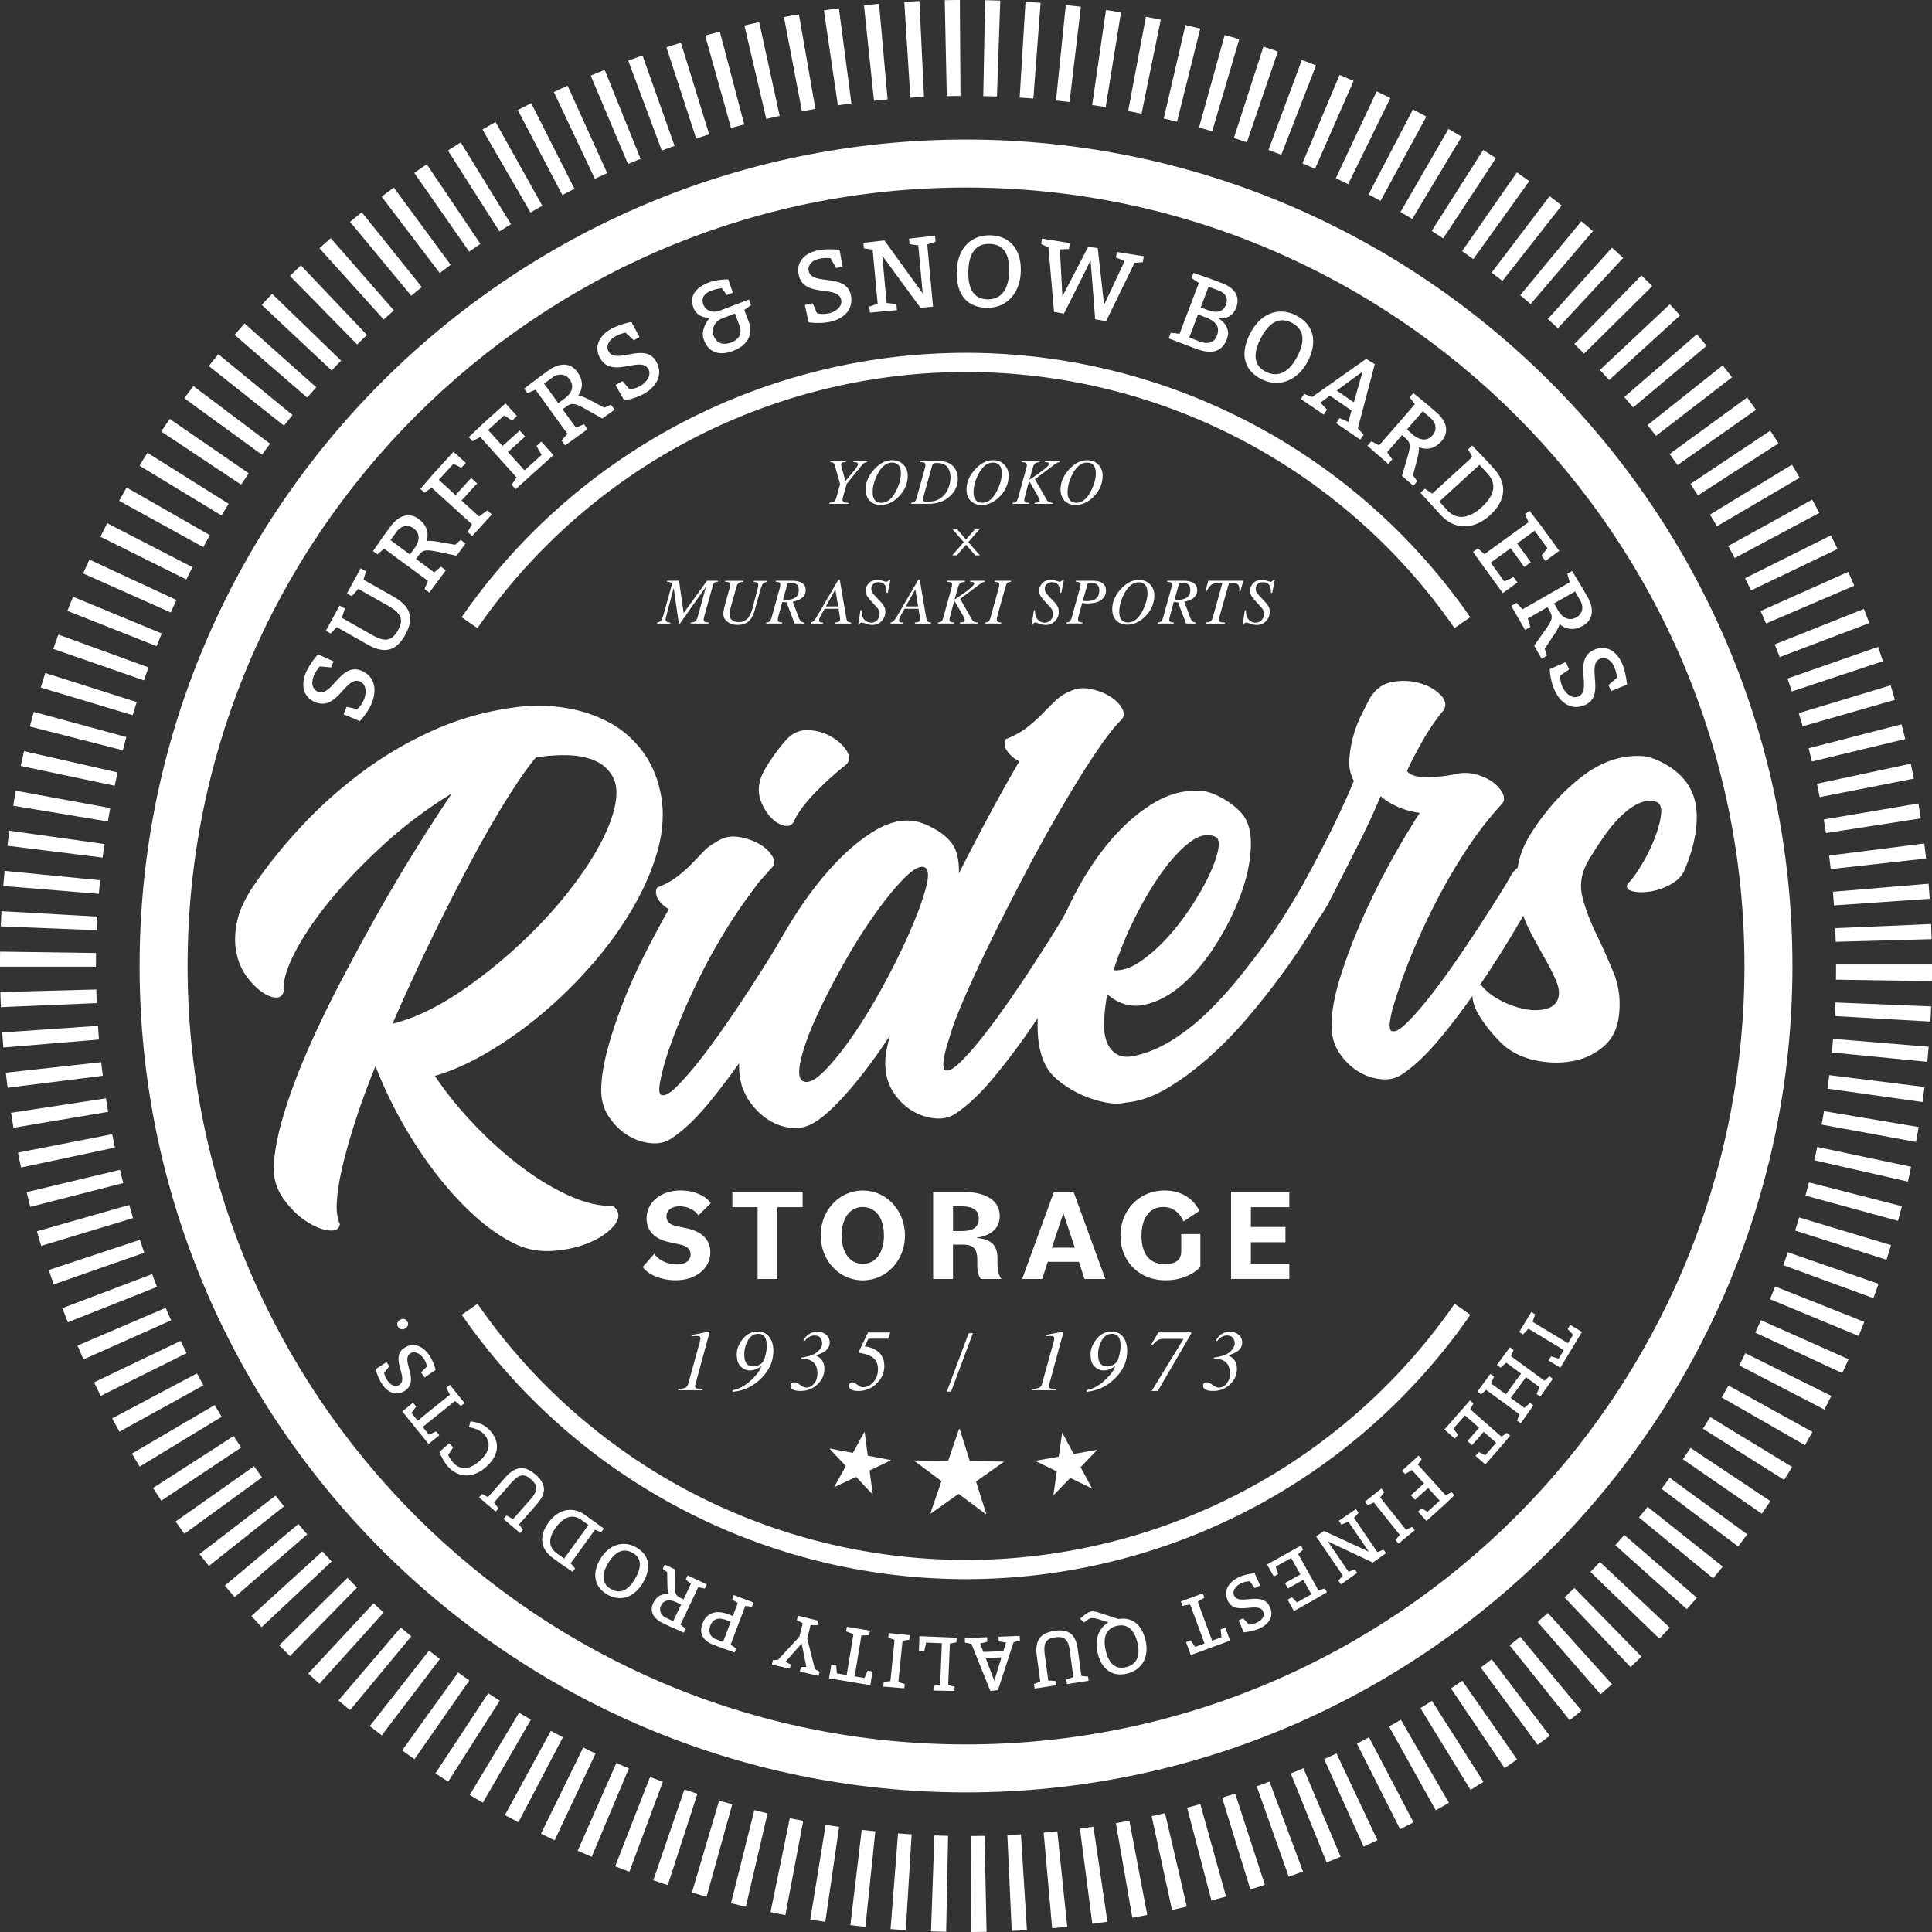
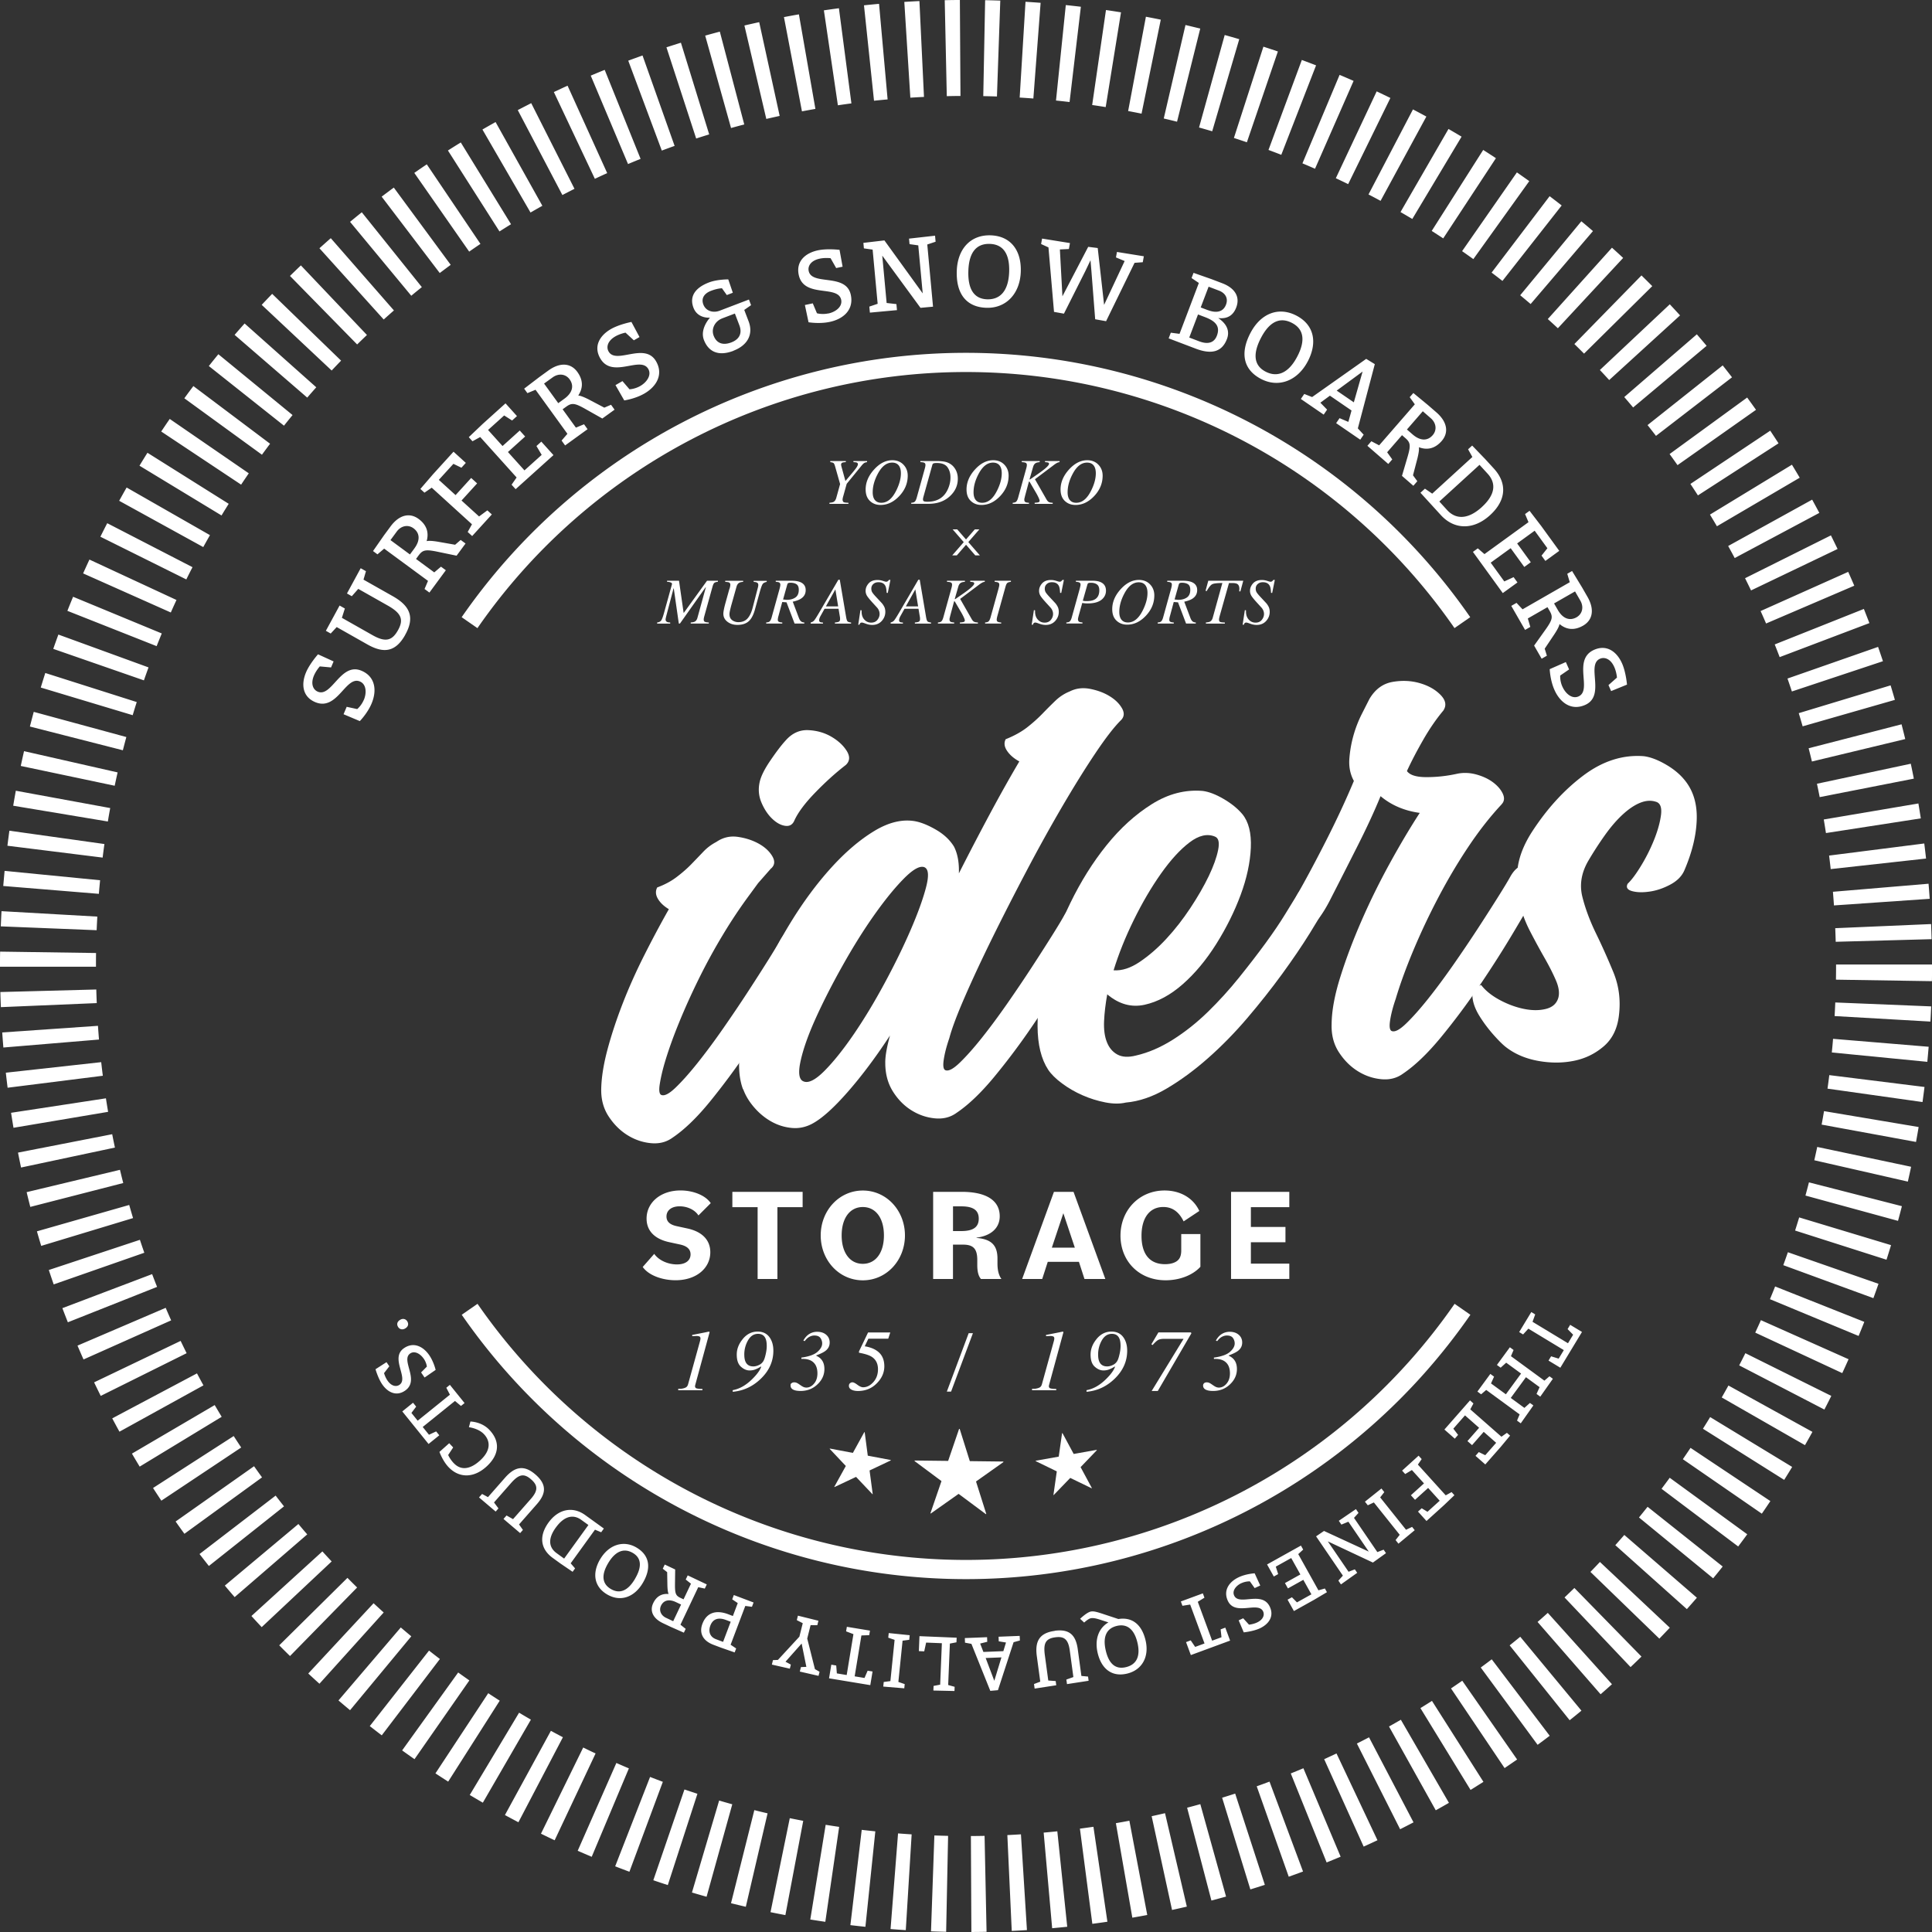
<svg xmlns="http://www.w3.org/2000/svg" id="_レイヤー_2" data-name="レイヤー 2" viewBox="0 0 487.17 487.17">
  <rect x="0" y="0" width="487.17" height="487.17" fill="#333333" stroke="none" />
  <defs>
    <style>.cls-1{fill:#fff}</style>
  </defs>
  <g id="_レイヤー_1-2" data-name="レイヤー 1">
-     <path class="cls-1" d="M63.98 223.32c3.39-4.99 7.38-9.96 11.98-14.9 4.59-4.94 9.66-9.48 15.2-13.63 5.54-4.15 11.54-7.68 18.01-10.59 6.47-2.92 13.32-4.85 20.56-5.82 4.21-.59 8.36-.57 12.47.06 4.1.63 7.87 1.85 11.31 3.68 3.44 1.83 6.34 4.36 8.7 7.6 2.36 3.24 3.91 7.17 4.64 11.81.6 4.32.2 8.84-1.19 13.55-1.39 4.71-3.49 9.46-6.3 14.24-2.81 4.78-6.17 9.42-10.1 13.92-3.93 4.5-8.1 8.61-12.53 12.33-4.43 3.72-8.98 6.96-13.66 9.72-4.68 2.76-9.15 4.76-13.41 6.01 2.76 4.13 6.01 8.16 9.75 12.1 3.73 3.94 7.62 7.45 11.66 10.54 4.04 3.09 8.11 5.57 12.21 7.46 4.1 1.88 7.89 2.78 11.38 2.69 1.54 1.39 1.68 2.94.41 4.64-1.27 1.69-3.25 3.15-5.93 4.37-2.68 1.22-5.76 1.98-9.23 2.28-3.47.3-6.63-.19-9.47-1.47-3.42-1.56-6.81-3.83-10.19-6.81-3.38-2.98-6.63-6.47-9.77-10.46-3.14-3.99-6.06-8.35-8.77-13.09s-5.05-9.64-7.03-14.71c-1.89 4.65-3.53 9.08-4.9 13.3-1.38 4.22-2.49 8.09-3.33 11.6-.84 3.52-1.34 6.54-1.5 9.07-.16 2.53.09 4.47.76 5.84-.21 1.33-1.23 1.85-3.06 1.58-1.83-.28-3.76-1.12-5.8-2.53-2.04-1.41-3.87-3.27-5.49-5.59s-2.4-4.95-2.33-7.91c.13-3.51.91-7.7 2.34-12.58 1.43-4.88 3.33-10.07 5.69-15.58 2.36-5.51 5.08-11.24 8.17-17.19a619.83 619.83 0 019.52-17.64c3.26-5.8 6.55-11.37 9.85-16.68 3.31-5.32 6.41-10.12 9.31-14.42-5.92 3.58-11.49 7.73-16.7 12.45-5.22 4.72-9.75 9.41-13.61 14.06-3.86 4.66-6.89 9.07-9.09 13.26-2.2 4.18-3.19 7.52-2.98 10.02-.23 1.11-.87 1.66-1.91 1.64-1.04-.02-2.23-.49-3.57-1.41-1.34-.92-2.63-2.23-3.87-3.92-1.24-1.69-2.1-3.69-2.57-6-.48-2.31-.43-4.88.15-7.72.57-2.84 1.97-5.88 4.2-9.14zM99 258.13c5.46-1.35 11.23-4.1 17.31-8.24 6.09-4.14 11.82-8.85 17.21-14.13 5.38-5.28 10.01-10.77 13.89-16.46 3.87-5.69 6.37-10.83 7.51-15.41.8-3.35.68-5.99-.36-7.92-1.05-1.93-2.59-3.32-4.63-4.19-2.04-.86-4.41-1.31-7.09-1.35-2.68-.04-5.26.16-7.74.59-1.98 2.36-4.43 5.88-7.36 10.56-2.93 4.68-6.01 10.06-9.25 16.14s-6.55 12.6-9.93 19.56a526.76 526.76 0 00-9.57 20.84z" />
    <path class="cls-1" d="M194.45 218.95l-3.28 3.73-2.05 2.8a125.29 125.29 0 00-6.81 10.19c-2.2 3.64-4.22 7.34-6.08 11.11-1.86 3.77-3.53 7.47-5.01 11.1-1.49 3.63-2.69 7.01-3.62 10.15-.59 2.02-1 3.83-1.25 5.44-.24 1.61-.08 2.49.48 2.66.79.26 1.99-.39 3.6-1.95s3.43-3.6 5.45-6.13 4.15-5.39 6.38-8.59c2.23-3.2 4.31-6.28 6.24-9.24 1.93-2.96 3.63-5.62 5.12-7.99 1.49-2.37 2.51-4.07 3.08-5.11.85-1.49 1.81-2.4 2.88-2.71 1.07-.31 2.03-.26 2.88.16.86.42 1.54 1.01 2.04 1.79s.57 1.56.21 2.36c-1.9 3.23-4.24 7.17-7 11.84s-5.74 9.36-8.93 14.06c-3.2 4.71-6.45 9.09-9.75 13.15-3.31 4.06-6.46 7.1-9.45 9.11-1.54 1.12-3.36 1.58-5.45 1.38-2.09-.2-4.06-.87-5.91-2.02-1.85-1.15-3.44-2.73-4.76-4.75-1.32-2.02-1.94-4.39-1.85-7.13.08-2.85.61-6.12 1.6-9.81.99-3.69 2.27-7.55 3.83-11.57 1.56-4.01 3.37-8.05 5.42-12.11 2.05-4.06 4.11-7.93 6.2-11.61-1.27-.76-2.19-1.64-2.77-2.63-.58-.99-.64-1.94-.17-2.85 1.91-.71 3.55-1.59 4.93-2.65 1.38-1.05 2.6-2.11 3.65-3.19 1.05-1.08 2.05-2.12 3.01-3.13.95-1.01 2.05-1.84 3.31-2.5 1.65-1.13 3.44-1.56 5.38-1.29 1.93.27 3.68.83 5.23 1.67 1.55.85 2.71 1.89 3.47 3.14.76 1.24.69 2.29-.22 3.13zm18.86-26.08c-2.56 1.97-5.14 4.3-7.75 6.99-2.61 2.69-4.37 5.06-5.28 7.1-.46 1.02-1.24 1.45-2.35 1.27-1.11-.17-2.2-.79-3.28-1.84-1.08-1.05-1.96-2.4-2.65-4.03-.69-1.63-.84-3.34-.45-5.13.31-1.45 1.21-3.28 2.72-5.48 1.5-2.21 2.8-3.91 3.9-5.1 1.59-1.78 3.46-2.62 5.6-2.54 2.14.09 4.07.63 5.8 1.62 1.73 1 3.03 2.19 3.92 3.59.88 1.4.82 2.58-.18 3.54z" />
    <path class="cls-1" d="M187.35 274.66c-1.14-3.07-1.29-6.96-.45-11.68.84-4.72 2.35-9.69 4.52-14.9 2.17-5.22 4.83-10.4 7.99-15.54 3.16-5.14 6.53-9.7 10.12-13.67 3.59-3.97 7.22-7.08 10.91-9.32 3.68-2.23 7.14-3.05 10.36-2.46 1.56.3 3.31 1.02 5.27 2.16 1.96 1.14 3.44 2.54 4.47 4.2.92 1.78 1.34 4.04 1.25 6.78 2.61-5.15 5.21-10.13 7.79-14.95 2.58-4.82 5.07-9.24 7.45-13.28-1.38-.75-2.41-1.65-3.1-2.68-.69-1.03-.81-2-.34-2.92 2.11-.84 3.88-1.82 5.32-2.92 1.43-1.11 2.72-2.26 3.88-3.45 1.15-1.19 2.26-2.3 3.32-3.32s2.27-1.81 3.65-2.37c1.57-.79 3.3-1 5.19-.62 1.89.38 3.53 1 4.92 1.87 1.39.86 2.4 1.87 3.05 3.01.65 1.15.57 2.14-.23 2.97-1.71 1.68-3.87 4.47-6.48 8.36-2.61 3.89-5.41 8.4-8.41 13.52-2.99 5.13-6.02 10.58-9.06 16.37-3.05 5.79-5.89 11.36-8.54 16.73-2.64 5.37-4.95 10.3-6.9 14.79-1.96 4.49-3.27 7.97-3.92 10.43-.7 2.03-1.17 3.85-1.41 5.45-.24 1.61-.08 2.49.48 2.66.79.26 1.99-.39 3.6-1.95s3.43-3.6 5.45-6.13 4.14-5.39 6.38-8.59c2.23-3.2 4.31-6.28 6.24-9.24 1.93-2.96 3.63-5.62 5.12-7.99 1.49-2.37 2.51-4.07 3.08-5.11.85-1.49 1.81-2.4 2.88-2.71 1.06-.31 2.05-.26 2.96.15.91.41 1.59 1.01 2.04 1.79.45.78.55 1.57.29 2.35l-7 11.84c-2.76 4.67-5.74 9.36-8.93 14.06a173.26 173.26 0 01-9.83 13.16c-3.36 4.07-6.54 7.1-9.53 9.11-1.54 1.12-3.36 1.58-5.45 1.38-2.1-.2-4.07-.87-5.91-2.02-1.85-1.15-3.41-2.73-4.68-4.75-1.27-2.02-1.92-4.39-1.93-7.13-.04-1.64.36-3.97 1.19-6.99-3.57 5.45-7.12 10.19-10.64 14.21-3.53 4.03-6.49 6.69-8.89 7.99-1.67.91-3.41 1.28-5.23 1.11-1.82-.17-3.53-.7-5.14-1.6-1.61-.9-3.05-2.08-4.33-3.56-1.28-1.47-2.2-3-2.78-4.59zm45.76-55.98c-1.13-.45-2.85.5-5.16 2.83s-4.8 5.4-7.48 9.18c-2.68 3.79-5.34 8.04-7.98 12.75-2.65 4.71-4.91 9.15-6.79 13.3-1.88 4.16-3.15 7.74-3.81 10.74-.67 3.01-.43 4.74.7 5.19 1.25.55 3.03-.35 5.34-2.68s4.77-5.42 7.39-9.25c2.62-3.84 5.19-8.1 7.73-12.81 2.54-4.7 4.72-9.16 6.54-13.36 1.82-4.2 3.12-7.79 3.9-10.75.78-2.96.66-4.67-.37-5.13z" />
    <path class="cls-1" d="M279.2 250.72c-.44 2.44-.71 4.71-.8 6.79-.09 2.09.14 3.84.71 5.27.56 1.43 1.44 2.47 2.65 3.13 1.21.66 2.77.74 4.69.25 3.11-.71 6.21-2.05 9.32-4.01 3.11-1.97 6.04-4.3 8.81-7 2.77-2.7 5.39-5.58 7.85-8.64 2.46-3.06 4.7-5.96 6.7-8.7 2-2.74 3.67-5.21 5.01-7.41 1.34-2.19 2.29-3.75 2.87-4.68.85-1.49 1.81-2.4 2.88-2.71 1.06-.31 2.03-.26 2.88.16s1.54 1.01 2.04 1.79.57 1.56.21 2.36c-1.13 2.07-2.7 4.72-4.71 7.95-2.01 3.24-4.36 6.69-7.04 10.37-2.68 3.68-5.61 7.38-8.78 11.1-3.17 3.72-6.49 7.1-9.93 10.13-3.45 3.04-6.92 5.58-10.4 7.63-3.48 2.05-6.91 3.23-10.27 3.52-1.5.35-3.22.34-5.17-.04-1.95-.38-3.86-.97-5.73-1.79-1.88-.82-3.6-1.82-5.18-2.99-1.58-1.17-2.75-2.33-3.5-3.46-1.76-2.69-2.66-6.35-2.68-11-.02-4.64.69-9.62 2.14-14.94 1.45-5.32 3.49-10.69 6.13-16.11 2.64-5.42 5.68-10.28 9.14-14.57 3.45-4.29 7.25-7.74 11.39-10.34 4.14-2.6 8.42-3.71 12.82-3.34 1.55.19 3.3.86 5.26 2 1.96 1.14 3.55 2.42 4.76 3.85 1.59 1.94 2.3 4.77 2.14 8.5-.17 3.73-1.02 7.69-2.57 11.87-1.55 4.18-3.59 8.29-6.13 12.34-2.54 4.05-5.36 7.44-8.46 10.17-3.1 2.73-6.31 4.46-9.63 5.19-3.33.73-6.46-.14-9.41-2.62zm27.18-39.76c-1.93-.81-4.07-.33-6.43 1.46-2.36 1.79-4.75 4.41-7.18 7.84-2.43 3.44-4.72 7.33-6.85 11.67-2.14 4.34-3.84 8.59-5.12 12.74 2.09.15 4.3-.57 6.62-2.14 2.32-1.57 4.56-3.51 6.7-5.83 2.15-2.32 4.16-4.9 6.04-7.74s3.42-5.52 4.63-8.03c1.2-2.51 1.99-4.71 2.37-6.6.38-1.89.12-3.02-.79-3.37z" />
    <path class="cls-1" d="M378.63 202.84c-2.9 3.1-5.7 6.68-8.41 10.74-2.71 4.06-5.23 8.33-7.57 12.79a170.2 170.2 0 00-6.29 13.34c-1.85 4.43-3.33 8.49-4.43 12.19-.7 2.03-1.17 3.85-1.41 5.45-.24 1.61-.08 2.49.48 2.66.79.26 1.99-.39 3.6-1.95s3.43-3.6 5.45-6.13 4.14-5.39 6.38-8.59c2.23-3.2 4.31-6.28 6.24-9.24 1.93-2.96 3.63-5.62 5.12-7.99 1.49-2.37 2.51-4.07 3.08-5.11.85-1.49 1.81-2.4 2.88-2.71 1.06-.31 2.05-.26 2.96.15.91.41 1.59 1.01 2.04 1.79.45.78.55 1.57.29 2.35-1.9 3.23-4.24 7.17-7 11.84s-5.74 9.36-8.93 14.06c-3.2 4.71-6.48 9.09-9.83 13.16-3.36 4.07-6.54 7.1-9.53 9.11-1.54 1.12-3.36 1.58-5.45 1.38-2.1-.2-4.07-.87-5.91-2.02-1.85-1.15-3.44-2.73-4.76-4.75-1.32-2.02-1.94-4.39-1.85-7.13.03-3.39.77-7.39 2.23-12 1.45-4.61 3.25-9.36 5.39-14.24 2.14-4.89 4.51-9.68 7.1-14.39 2.59-4.71 5.09-8.91 7.5-12.62-3.87-.53-7.17-1.94-9.88-4.22-1.53 3.74-3.44 7.87-5.72 12.39-2.28 4.52-4.68 9.24-7.2 14.16-1.69 3.21-3.23 5.26-4.63 6.14-1.4.89-2.53 1.07-3.4.54-.87-.52-1.34-1.58-1.42-3.15-.08-1.58.34-3.28 1.27-5.11 2.18-3.8 4.62-8.36 7.33-13.68 2.7-5.32 5.05-10.36 7.04-15.13-.91-1.67-1.29-3.52-1.14-5.56.15-2.03.5-4 1.04-5.91a30 30 0 012.07-5.35c.84-1.66 1.49-2.94 1.96-3.86 1.43-2.42 3.35-3.84 5.77-4.28 2.42-.43 4.73-.33 6.91.3 2.19.63 3.94 1.62 5.26 2.98 1.32 1.36 1.54 2.68.67 3.96-1.78 2.12-3.48 4.6-5.09 7.41-1.61 2.82-2.97 5.42-4.07 7.82.75 1.03 2.4 1.54 4.97 1.53 2.57 0 5.08-.28 7.55-.82 1.61-.36 3.25-.31 4.93.14 1.68.46 3.1 1.12 4.27 2 1.17.88 1.99 1.85 2.47 2.9.47 1.05.36 1.94-.34 2.65z" />
    <path class="cls-1" d="M417.66 202.21c-1.24-.44-2.57-.37-4 .19-1.43.56-2.9 1.54-4.42 2.93-1.52 1.39-3.01 3.11-4.47 5.15a88.157 88.157 0 00-4.33 6.69c-1.71 2.99-2.18 5.99-1.43 8.98.75 3 1.9 6.06 3.43 9.21 1.53 3.14 2.99 6.41 4.38 9.78 1.39 3.38 1.86 6.94 1.43 10.7-.36 3.42-1.63 6.07-3.81 7.96-2.19 1.89-4.7 3.12-7.55 3.69-2.85.58-5.82.59-8.93.04s-5.77-1.65-8-3.32c-.81-.58-1.92-1.66-3.32-3.23-1.39-1.57-2.6-3.19-3.62-4.85-1.02-1.66-1.6-3.25-1.73-4.77-.13-1.52.6-2.51 2.2-2.98 1.11 1.44 2.67 2.69 4.68 3.77s4.04 1.83 6.1 2.25c2.06.42 3.92.42 5.57 0 1.66-.42 2.69-1.36 3.11-2.81.33-1.23.12-2.72-.64-4.45-.75-1.74-1.71-3.62-2.87-5.65-1.16-2.03-2.37-4.25-3.61-6.65-1.25-2.4-2.18-4.95-2.8-7.62-.62-2.68-.73-5.48-.33-8.42.4-2.93 1.61-5.96 3.63-9.09 3.76-5.79 8.07-10.51 12.94-14.17 4.87-3.65 9.95-5.27 15.23-4.86 1.55.19 3.3.83 5.25 1.92 1.95 1.09 3.54 2.34 4.76 3.76 2.31 2.64 3.42 5.99 3.34 10.04-.08 4.05-1.12 8.41-3.12 13.06-.64 1.48-1.82 2.67-3.54 3.59-1.72.92-3.45 1.51-5.17 1.76-1.73.26-3.2.23-4.44-.1-1.23-.33-1.62-.95-1.15-1.87 1.01-.96 2.16-2.51 3.45-4.65a44.07 44.07 0 003.28-6.6c.89-2.26 1.45-4.31 1.68-6.13.22-1.82-.17-2.91-1.19-3.26zm-50.89-43.82c-28.02-40.44-74.07-64.58-123.19-64.58s-95.17 24.14-123.19 64.58l-3.98-2.76c28.92-41.74 76.46-66.66 127.16-66.66s98.24 24.92 127.16 66.66l-3.98 2.76zm-123.18 239.8c-50.7 0-98.24-24.92-127.16-66.66l3.98-2.76c28.02 40.44 74.07 64.58 123.19 64.58s95.17-24.14 123.19-64.58l3.98 2.76c-28.92 41.74-76.46 66.66-127.16 66.66z" />
    <path class="cls-1" d="M218.82 367.06l5.81 1.1-.02.1-5.34 2.53.79 5.96-.07.02-4.13-4.36-5.43 2.56-.06-.05 2.91-5.26-4.05-4.3.02-.1 5.81 1.1 2.88-5.23.1.02.78 5.92zm25.73 1.38l8.45.1v.15l-6.89 4.88 2.59 8.19-.1.05-6.88-5.12-7.01 4.95-.1-.05 2.79-8.12-6.77-5.04v-.15l8.45.1 2.76-8.07h.15l2.56 8.14zm26.18-1.81l5.82-1.04.02.1-4.09 4.26 2.85 5.29-.06.04-5.4-2.61-4.17 4.32-.07-.02.85-5.95-5.31-2.58-.02-.1 5.82-1.04.84-5.91.1-.02 2.83 5.26z" />
-     <path class="cls-1" d="M243.59 451.97c-114.9 0-208.39-93.48-208.39-208.39 0-114.9 93.48-208.39 208.39-208.39s208.39 93.48 208.39 208.39-93.48 208.39-208.39 208.39zm0-404.68c-108.23 0-196.29 88.05-196.29 196.29s88.05 196.29 196.29 196.29 196.29-88.05 196.29-196.29S351.82 47.29 243.59 47.29z" />
    <path class="cls-1" d="M244.94 487.17l-.12-24.2c1.15 0 2.3-.02 3.45-.04l.5 24.19c-1.27.03-2.55.04-3.82.05zm-6.37-.05c-1.27-.03-2.54-.06-3.81-.11l.85-24.18c1.15.04 2.3.07 3.46.1l-.49 24.19zm16.55-.22l-1.11-24.17c1.14-.05 2.29-.12 3.43-.19l1.51 24.15c-1.27.08-2.55.15-3.83.21zm-26.73-.2c-1.28-.08-2.55-.17-3.83-.27l1.89-24.12c1.14.09 2.28.17 3.43.24l-1.48 24.15zm36.92-.49l-2.14-24.1c1.15-.1 2.29-.21 3.44-.33l2.5 24.07c-1.26.13-2.53.25-3.8.37zm-47.09-.35c-1.27-.13-2.53-.27-3.79-.42l2.86-24.03c1.14.14 2.28.26 3.43.38l-2.5 24.07zm57.22-.76l-3.13-23.99c1.14-.15 2.28-.31 3.41-.47l3.52 23.94c-1.26.19-2.53.36-3.8.53zm-67.33-.5c-1.27-.18-2.53-.38-3.79-.58l3.88-23.88c1.13.18 2.26.36 3.4.52l-3.49 23.94zm77.42-1.03l-4.15-23.84c1.14-.2 2.27-.4 3.4-.62l4.51 23.77c-1.25.24-2.5.46-3.76.68zm-87.49-.66c-1.25-.24-2.5-.48-3.75-.74l4.86-23.7c1.13.23 2.25.45 3.39.67l-4.5 23.77zm97.5-1.3l-5.14-23.64c1.12-.24 2.25-.5 3.37-.76l5.5 23.56c-1.24.29-2.48.57-3.73.84zm-107.48-.8c-1.25-.29-2.49-.59-3.73-.9l5.88-23.47c1.11.28 2.22.55 3.34.81l-5.49 23.57zm117.41-1.57l-6.13-23.41c1.11-.29 2.22-.59 3.33-.9l6.49 23.31c-1.23.34-2.46.67-3.69 1zm-127.3-.96c-1.23-.34-2.46-.7-3.69-1.06l6.86-23.2c1.1.33 2.2.64 3.31.95l-6.48 23.31zm137.12-1.84l-7.12-23.13c1.1-.34 2.19-.68 3.29-1.04l7.48 23.01c-1.21.39-2.43.78-3.65 1.15zm-146.9-1.1c-1.22-.4-2.44-.8-3.65-1.22l7.85-22.89c1.09.37 2.18.73 3.27 1.09l-7.47 23.02zm156.58-2.1l-8.08-22.81c1.08-.38 2.16-.78 3.23-1.18l8.45 22.67c-1.2.45-2.4.88-3.6 1.31zm-166.25-1.26c-1.2-.45-2.4-.9-3.6-1.37l8.8-22.54c1.07.42 2.15.83 3.22 1.23l-8.43 22.68zm175.8-2.35l-9.04-22.44c1.06-.43 2.12-.86 3.18-1.31l9.39 22.3c-1.17.49-2.34.97-3.52 1.45zm-185.31-1.42c-1.18-.5-2.36-1.01-3.54-1.52l9.75-22.14c1.05.46 2.1.92 3.16 1.36l-9.38 22.31zm194.65-2.57l-9.96-22.05c1.04-.47 2.07-.95 3.11-1.44l10.33 21.88c-1.15.54-2.31 1.08-3.47 1.6zm-204-1.6c-1.16-.54-2.31-1.1-3.45-1.66l10.65-21.73c1.03.51 2.07 1.01 3.12 1.5l-10.32 21.89zm213.19-2.79l-10.9-21.6c1.03-.52 2.05-1.04 3.06-1.57l11.22 21.44c-1.12.59-2.25 1.17-3.39 1.74zm-222.34-1.76c-1.14-.6-2.27-1.2-3.39-1.81l11.59-21.24c1.01.55 2.02 1.09 3.03 1.62l-11.22 21.44zm231.33-3.01l-11.79-21.13c1-.56 2-1.13 2.99-1.7l12.12 20.95c-1.1.64-2.2 1.26-3.32 1.88zm-240.29-1.92c-1.1-.64-2.2-1.29-3.3-1.94l12.44-20.75c.99.59 1.98 1.18 2.98 1.75l-12.12 20.94zm249.06-3.22l-12.64-20.63c.98-.6 1.95-1.2 2.91-1.82l12.98 20.42c-1.08.68-2.16 1.36-3.24 2.03zm-257.8-2.09c-1.08-.69-2.15-1.38-3.21-2.08l13.31-20.21c.96.63 1.93 1.26 2.9 1.88l-13 20.41zm266.38-3.42l-13.51-20.08c.95-.64 1.9-1.29 2.84-1.94l13.83 19.86c-1.05.73-2.1 1.45-3.15 2.16zm-274.87-2.24c-1.05-.73-2.09-1.47-3.12-2.21l14.13-19.65c.93.67 1.88 1.34 2.82 2l-13.83 19.86zm283.2-3.62l-14.34-19.49c.93-.68 1.85-1.37 2.77-2.07l14.62 19.28c-1.01.77-2.03 1.53-3.05 2.28zm-291.46-2.39c-1.01-.77-2.02-1.55-3.02-2.33l14.94-19.04c.91.71 1.82 1.42 2.74 2.12l-14.66 19.25zm299.54-3.81l-15.13-18.88c.9-.72 1.79-1.44 2.67-2.17l15.43 18.64c-.98.81-1.97 1.62-2.97 2.41zm-307.53-2.53c-.98-.81-1.95-1.63-2.92-2.46l15.71-18.4c.88.75 1.76 1.49 2.65 2.23l-15.44 18.63zm315.34-4.01l-15.9-18.24c.87-.76 1.73-1.52 2.58-2.29l16.18 17.99c-.95.85-1.9 1.7-2.86 2.53zm-323.06-2.66c-.95-.85-1.88-1.71-2.82-2.58l16.47-17.72c.84.78 1.69 1.56 2.55 2.33l-16.2 17.97zm330.61-4.2l-16.65-17.56c.83-.79 1.66-1.59 2.48-2.39l16.92 17.3c-.91.89-1.83 1.78-2.75 2.65zm-338.04-2.79c-.91-.89-1.82-1.79-2.71-2.7l17.2-17.01c.81.82 1.62 1.63 2.44 2.43l-16.93 17.29zm345.3-4.38l-17.38-16.83c.8-.83 1.6-1.66 2.39-2.51l17.62 16.58c-.87.92-1.75 1.84-2.63 2.75zm-352.43-2.9c-.87-.93-1.74-1.86-2.59-2.81l17.89-16.29c.77.85 1.55 1.69 2.34 2.53l-17.64 16.56zm359.36-4.55l-18.04-16.12c.76-.86 1.52-1.72 2.27-2.58l18.3 15.83c-.84.97-1.68 1.93-2.53 2.88zm-366.18-3.02c-.83-.96-1.66-1.93-2.48-2.91l18.55-15.53c.74.88 1.48 1.76 2.23 2.62l-18.31 15.82zm372.82-4.74l-18.71-15.35c.73-.89 1.45-1.79 2.17-2.69l18.94 15.06c-.79 1-1.59 1.99-2.4 2.97zm-379.32-3.11c-.79-1-1.58-2.01-2.36-3.02l19.19-14.73c.7.91 1.4 1.81 2.11 2.71l-18.95 15.04zm385.63-4.92l-19.33-14.55c.69-.92 1.38-1.84 2.06-2.78l19.55 14.25c-.75 1.03-1.51 2.05-2.28 3.07zm-391.8-3.2c-.75-1.03-1.49-2.06-2.22-3.1l19.78-13.94c.66.94 1.33 1.88 2.01 2.81L46.5 386.76zm397.76-5.07l-19.92-13.74c.65-.95 1.3-1.9 1.94-2.86l20.13 13.42c-.71 1.06-1.42 2.12-2.15 3.17zM40.68 378.4c-.7-1.06-1.4-2.12-2.09-3.19l20.34-13.1c.62.97 1.25 1.93 1.89 2.89l-20.14 13.41zm409.21-5.24l-20.48-12.89c.61-.97 1.22-1.95 1.82-2.94l20.68 12.57c-.66 1.09-1.33 2.18-2.01 3.26zm-414.67-3.34c-.66-1.09-1.31-2.18-1.95-3.28l20.87-12.24c.58.99 1.17 1.97 1.76 2.96l-20.68 12.56zm419.92-5.41l-20.99-12.03c.57-1 1.13-2 1.69-3.01l21.18 11.69c-.62 1.12-1.24 2.24-1.88 3.35zm-425.02-3.4c-.62-1.12-1.22-2.24-1.82-3.36l21.37-11.34c.54 1.01 1.08 2.02 1.63 3.02l-21.19 11.69zm429.91-5.58l-21.48-11.14c.53-1.02 1.05-2.04 1.56-3.07l21.67 10.77c-.57 1.15-1.15 2.29-1.74 3.43zM25.4 351.99c-.56-1.13-1.12-2.27-1.67-3.42l21.82-10.45c.5 1.04 1 2.07 1.51 3.1l-21.67 10.77zm439.14-5.75l-21.94-10.21c.48-1.04.96-2.09 1.43-3.14l22.1 9.85c-.52 1.17-1.05 2.34-1.59 3.5zm-443.48-3.45c-.52-1.16-1.02-2.32-1.52-3.48l22.24-9.53c.45 1.06.91 2.11 1.38 3.16l-22.1 9.86zm447.6-5.92l-22.35-9.27c.44-1.07.88-2.13 1.3-3.21l22.49 8.93c-.47 1.19-.95 2.37-1.44 3.55zm-451.55-3.45c-.47-1.18-.93-2.37-1.38-3.56l22.63-8.58c.41 1.08.82 2.15 1.25 3.22l-22.49 8.92zm455.28-6.08l-22.72-8.32c.4-1.08.78-2.17 1.16-3.26l22.85 7.96c-.42 1.21-.85 2.42-1.29 3.62zm-458.85-3.47c-.42-1.2-.83-2.41-1.23-3.63l22.97-7.61c.36 1.09.73 2.18 1.11 3.26l-22.84 7.98zm462.16-6.22l-23.05-7.36c.35-1.1.69-2.2 1.03-3.31l23.16 6.99c-.37 1.23-.75 2.45-1.14 3.67zm-465.31-3.49c-.37-1.22-.73-2.44-1.08-3.67l23.27-6.65c.32 1.11.64 2.21.97 3.31l-23.16 7.01zm468.21-6.31l-23.34-6.38c.3-1.11.6-2.22.88-3.33l23.44 6.01c-.32 1.24-.64 2.47-.98 3.7zM7.64 304.33c-.32-1.24-.63-2.48-.92-3.72l23.53-5.63c.27 1.11.54 2.23.83 3.33l-23.44 6.02zm473.44-6.38l-23.59-5.38c.25-1.12.5-2.24.74-3.36l23.67 5c-.26 1.25-.54 2.5-.82 3.74zM5.31 294.4c-.27-1.25-.52-2.5-.77-3.76L28.29 286c.22 1.13.45 2.25.69 3.37L5.31 294.4zm477.83-6.45l-23.8-4.37c.21-1.13.41-2.26.6-3.4l23.86 4.01c-.21 1.26-.43 2.51-.66 3.76zM3.4 284.37c-.21-1.25-.41-2.51-.61-3.77l23.92-3.65c.17 1.14.36 2.27.55 3.41L3.4 284.38zm481.38-6.48l-23.96-3.38c.16-1.13.31-2.27.45-3.41l24.01 2.99c-.16 1.27-.33 2.54-.5 3.8zM1.92 274.28c-.16-1.26-.31-2.53-.45-3.79l24.05-2.66c.13 1.15.26 2.29.41 3.43l-24.01 3.02zm484.07-6.53l-24.08-2.36c.11-1.14.22-2.29.31-3.44l24.11 2c-.11 1.27-.22 2.54-.34 3.8zM.85 264.13c-.11-1.26-.2-2.53-.29-3.79l24.14-1.67c.08 1.15.17 2.31.26 3.46L.85 264.14zm485.92-6.53l-24.16-1.39c.07-1.14.12-2.28.17-3.43l24.18.99c-.05 1.28-.11 2.56-.19 3.83zM.22 253.96c-.05-1.27-.1-2.54-.13-3.81l24.19-.64c.03 1.15.07 2.29.12 3.43L.22 253.96zm486.92-6.55l-24.19-.38c.02-1.15.03-2.3.03-3.45v-.37h24.2v.37c0 1.28 0 2.55-.03 3.82zM24.2 243.77H0v-.19c0-1.21 0-2.42.03-3.62l24.19.35c-.02 1.09-.02 2.18-.02 3.28v.19zm438.69-6.29c-.03-1.15-.07-2.29-.12-3.43l24.17-1.04c.05 1.27.1 2.54.13 3.81l-24.19.66zm-438.51-2.92L.2 233.59c.05-1.28.11-2.56.18-3.83l24.16 1.37c-.06 1.14-.12 2.28-.17 3.43zm438.07-6.24c-.08-1.15-.17-2.3-.26-3.45l24.11-2.03c.11 1.27.2 2.53.29 3.8l-24.14 1.67zm-437.51-2.93L.82 223.41c.11-1.27.22-2.54.34-3.81l24.08 2.36c-.11 1.14-.22 2.28-.31 3.43zm436.69-6.23c-.13-1.14-.26-2.28-.41-3.42l24-3.05c.16 1.26.31 2.53.45 3.8l-24.05 2.66zm-435.75-2.91l-24.01-2.99c.16-1.27.32-2.53.5-3.79l23.96 3.36c-.16 1.14-.31 2.28-.45 3.42zm434.55-6.19c-.18-1.14-.36-2.28-.55-3.42l23.86-4.04c.21 1.25.41 2.5.61 3.76l-23.91 3.7zM27.2 207.15l-23.87-3.98c.21-1.26.43-2.52.66-3.78l23.8 4.37c-.21 1.13-.41 2.25-.59 3.39zM458.85 201c-.22-1.13-.45-2.25-.69-3.37l23.66-5.05c.27 1.25.52 2.5.77 3.76L458.85 201zm-429.94-2.87l-23.67-4.99c.26-1.25.54-2.49.82-3.73l23.6 5.36c-.26 1.12-.5 2.24-.74 3.37zm427.98-6.11c-.27-1.11-.54-2.23-.83-3.34l23.43-6.04c.32 1.24.63 2.48.93 3.72l-23.53 5.66zm-425.9-2.83L7.54 183.2c.32-1.24.64-2.47.97-3.7l23.35 6.35c-.3 1.11-.59 2.22-.88 3.33zm423.56-6.04c-.32-1.11-.64-2.21-.98-3.32l23.16-7.01c.37 1.22.73 2.44 1.08 3.66l-23.26 6.67zm-421.1-2.81l-23.17-6.97c.37-1.23.75-2.45 1.14-3.67l23.06 7.33c-.35 1.1-.69 2.2-1.02 3.31zm418.39-5.97c-.36-1.09-.73-2.18-1.11-3.27l22.84-7.98c.42 1.2.83 2.41 1.23 3.61l-22.96 7.63zm-415.55-2.81l-22.86-7.94c.42-1.21.85-2.41 1.29-3.61l22.73 8.28c-.39 1.08-.78 2.17-1.16 3.26zm412.47-5.85c-.41-1.07-.82-2.14-1.25-3.21l22.48-8.95c.47 1.19.94 2.38 1.39 3.57l-22.63 8.58zm-409.27-2.78l-22.5-8.9c.47-1.19.95-2.37 1.44-3.55l22.36 9.25c-.44 1.07-.87 2.14-1.3 3.21zm405.84-5.71c-.45-1.05-.91-2.1-1.38-3.14l22.09-9.88c.52 1.16 1.03 2.32 1.53 3.49l-22.24 9.53zm-402.27-2.78l-22.1-9.85c.52-1.17 1.05-2.33 1.59-3.49l21.95 10.19c-.49 1.05-.96 2.09-1.43 3.15zm398.48-5.56c-.5-1.03-1-2.06-1.51-3.08l21.65-10.8c.57 1.14 1.12 2.28 1.68 3.43l-21.82 10.45zm-394.56-2.77l-21.67-10.77c.57-1.14 1.14-2.28 1.73-3.41l21.5 11.09c-.53 1.02-1.05 2.05-1.56 3.09zm390.44-5.39c-.54-1.02-1.09-2.03-1.65-3.04l21.18-11.69c.61 1.11 1.21 2.22 1.81 3.34l-21.35 11.39zm-386.17-2.77l-21.2-11.67c.62-1.12 1.24-2.24 1.88-3.35l21.01 12.01c-.57 1-1.13 2-1.69 3.01zm381.69-5.24c-.58-.99-1.17-1.97-1.76-2.95l20.67-12.58c.66 1.09 1.32 2.18 1.96 3.28l-20.87 12.24zm-377.08-2.73l-20.69-12.55c.66-1.09 1.33-2.18 2.01-3.26l20.49 12.87c-.61.97-1.22 1.95-1.81 2.94zm372.28-5.07c-.63-.97-1.25-1.93-1.89-2.88l20.13-13.43c.7 1.06 1.4 2.12 2.09 3.19l-20.33 13.13zm-367.34-2.7l-20.15-13.4c.71-1.06 1.42-2.12 2.15-3.17l19.93 13.71c-.65.95-1.3 1.9-1.93 2.86zm362.2-4.92c-.66-.94-1.33-1.87-2-2.8l19.56-14.25c.75 1.03 1.49 2.06 2.23 3.1l-19.78 13.94zm-356.95-2.63l-19.57-14.23c.75-1.03 1.51-2.06 2.28-3.08l19.34 14.54c-.69.92-1.37 1.84-2.05 2.77zm351.52-4.75c-.7-.91-1.41-1.82-2.13-2.72l18.95-15.05c.79.99 1.57 1.99 2.35 3l-19.17 14.77zm-345.96-2.57L52.66 92.3c.79-1 1.59-1.99 2.4-2.98l18.71 15.34c-.73.89-1.45 1.78-2.16 2.68zm340.2-4.59c-.74-.88-1.49-1.76-2.24-2.63l18.3-15.82c.83.96 1.65 1.93 2.47 2.9l-18.54 15.55zm-334.34-2.49L59.16 84.44c.83-.96 1.67-1.92 2.52-2.87l18.07 16.09c-.77.86-1.53 1.73-2.28 2.6zm328.3-4.43c-.78-.85-1.56-1.7-2.35-2.53l17.63-16.57c.87.93 1.73 1.86 2.59 2.8l-17.88 16.31zm-322.14-2.4L65.99 76.87c.87-.93 1.75-1.85 2.64-2.77l17.38 16.84c-.8.82-1.59 1.66-2.38 2.49zm315.8-4.26c-.81-.81-1.62-1.62-2.44-2.42l16.92-17.3c.91.89 1.82 1.79 2.72 2.7l-17.2 17.02zM90.06 86.86L73.12 69.58c.91-.89 1.83-1.78 2.75-2.66l16.66 17.55c-.83.79-1.66 1.59-2.48 2.39zm302.78-4.08c-.84-.78-1.69-1.56-2.55-2.33l16.18-17.99c.95.85 1.89 1.71 2.82 2.58l-16.46 17.73zM96.76 80.57L80.55 62.6c.95-.85 1.9-1.7 2.86-2.54l15.92 18.22c-.86.75-1.72 1.52-2.57 2.28zm289.2-3.91a279.2 279.2 0 00-2.63-2.21l15.42-18.65c.99.81 1.96 1.64 2.93 2.47l-15.72 18.4zM103.7 74.57L88.27 55.94c.98-.81 1.97-1.62 2.96-2.41l15.14 18.87c-.9.72-1.79 1.44-2.67 2.18zm275.15-3.73c-.9-.71-1.81-1.41-2.73-2.1l14.63-19.27c1.02.77 2.03 1.55 3.04 2.34l-14.94 19.03zm-267.96-1.99L96.24 49.59c1.01-.77 2.03-1.53 3.06-2.29l14.35 19.48c-.92.68-1.84 1.37-2.76 2.06zm260.62-3.52c-.94-.67-1.88-1.34-2.83-2l13.82-19.86c1.04.73 2.08 1.46 3.12 2.2l-14.1 19.66zm-253.2-1.88L104.47 43.6c1.04-.73 2.09-1.45 3.15-2.16l13.53 20.06c-.95.64-1.9 1.29-2.84 1.95zm245.61-3.34c-.96-.63-1.93-1.26-2.9-1.88L374 37.81c1.08.68 2.15 1.38 3.21 2.08l-13.29 20.22zm-237.97-1.75l-13-20.41c1.07-.68 2.15-1.36 3.24-2.03l12.67 20.62c-.98.6-1.95 1.21-2.91 1.82zm230.18-3.14c-.99-.59-1.98-1.17-2.98-1.75l12.1-20.95c1.11.64 2.21 1.29 3.3 1.94l-12.43 20.76zM133.78 53.6l-12.13-20.94c1.1-.64 2.2-1.26 3.31-1.89l11.8 21.12c-1 .56-2 1.13-2.99 1.7zm214.35-2.95c-1.01-.55-2.03-1.09-3.05-1.62l11.21-21.44c1.13.59 2.26 1.19 3.38 1.8l-11.55 21.26zm-206.32-1.47l-11.25-21.42c1.13-.59 2.26-1.17 3.39-1.75l10.91 21.6c-1.02.52-2.04 1.04-3.05 1.57zm198.14-2.75c-1.03-.51-2.07-1-3.11-1.49l10.3-21.9c1.16.55 2.31 1.1 3.46 1.66l-10.65 21.73zM150 45.09l-10.34-21.88c1.15-.54 2.3-1.08 3.46-1.6l9.99 22.04c-1.04.47-2.08.95-3.11 1.44zm181.59-2.54c-1.05-.46-2.11-.92-3.17-1.36l9.37-22.31c1.18.5 2.36 1 3.53 1.52l-9.73 22.16zm-173.23-1.19l-9.4-22.29c1.17-.49 2.34-.98 3.52-1.45l9.05 22.44c-1.06.43-2.12.86-3.17 1.31zm164.73-2.32c-1.07-.42-2.15-.83-3.23-1.23l8.41-22.69c1.2.45 2.4.9 3.59 1.36l-8.77 22.55zm-156.21-1.07l-8.46-22.67c1.2-.45 2.4-.88 3.6-1.31l8.09 22.8c-1.08.38-2.16.78-3.23 1.18zm147.54-2.09c-1.09-.37-2.18-.73-3.28-1.09l7.44-23.02c1.22.4 2.44.8 3.65 1.21l-7.82 22.9zm-138.87-.94l-7.5-23.01c1.21-.39 2.43-.78 3.65-1.16l7.13 23.12c-1.1.34-2.19.68-3.28 1.04zm130.12-1.84c-1.1-.32-2.21-.64-3.32-.95l6.47-23.32c1.23.34 2.45.69 3.67 1.05l-6.82 23.22zm-121.33-.82l-6.52-23.3c1.23-.34 2.45-.68 3.69-1l6.16 23.4c-1.11.29-2.22.59-3.33.9zm112.46-1.59c-1.11-.28-2.23-.55-3.35-.81l5.48-23.57c1.24.29 2.48.59 3.72.9l-5.85 23.48zm-103.57-.7l-5.52-23.56c1.24-.29 2.48-.57 3.73-.84l5.16 23.64c-1.12.25-2.24.5-3.36.76zm94.62-1.33c-1.12-.23-2.25-.45-3.38-.66l4.48-23.78c1.25.24 2.51.48 3.75.74l-4.85 23.71zm-85.63-.58l-4.54-23.77c1.25-.24 2.51-.47 3.77-.69l4.16 23.84c-1.13.2-2.26.4-3.39.62zM278.8 27c-1.13-.18-2.26-.36-3.4-.52l3.48-23.95c1.27.18 2.53.38 3.79.58L278.81 27zm-67.52-.45l-3.53-23.94c1.26-.19 2.52-.36 3.79-.53l3.15 23.99c-1.14.15-2.28.31-3.41.48zm58.43-.82c-1.14-.14-2.28-.26-3.43-.38l2.47-24.07c1.27.13 2.54.27 3.8.42l-2.85 24.03zm-49.32-.33l-2.53-24.06c1.27-.13 2.53-.26 3.8-.37l2.16 24.1c-1.15.1-2.29.21-3.43.33zm40.18-.56c-1.15-.09-2.3-.17-3.45-.24L258.59.45c1.27.08 2.54.16 3.81.26l-1.83 24.13zm-31.02-.21L228.03.48c1.27-.08 2.54-.15 3.81-.21l1.15 24.17c-1.15.05-2.3.12-3.45.19zm21.84-.3c-1.15-.04-2.3-.07-3.45-.09l.47-24.19c1.27.02 2.55.06 3.82.1l-.84 24.18zm-12.65-.09L238.22.05c1.27-.03 2.54-.05 3.82-.05l.15 24.2c-1.15 0-2.3.02-3.45.05zM91.75 176.48c.72-1.71.67-3.94-1-4.64-3.6-1.52-5.67 7.56-11.26 5.21-3.28-1.38-3.56-4.58-2.32-7.51.94-2.22 3.02-4.55 3.02-4.55l3.93 1.79-.64 1.52-2.84-.26s-.92 1.02-1.47 2.3c-.89 2.11-.21 3.58.96 4.07 3.56 1.5 5.75-7.5 11.02-5.28 3.51 1.48 3.93 4.99 2.55 8.27-1.03 2.46-2.97 4.43-2.97 4.43l-4.1-1.73.79-1.87 2.65.57s1.03-.81 1.67-2.33zm10.4-16.34c-2.44 4.31-5.42 4.67-9.51 2.36l-7.74-4.38-1.51 1.63-1.22-.69 3.46-6.37 1.33.75-.75 2.35 7.74 4.38c3.32 1.88 4.94 1.33 6.38-1.21 1.56-2.76.85-4.34-2.58-6.28l-7.41-4.19-1.63 1.85-1.22-.69 3.46-6.37 1.33.75-.62 2.13 7.41 4.19c4.09 2.32 5.71 5.13 3.08 9.77zm5.77-13.67l-11.05-8.13-1.69 1.44-1.12-.83 2.76-3.96 1.66-2.25c2.12-2.88 4.78-3.58 7.07-1.89 1.98 1.46 2.67 3.36 2.03 5.6.53-.12 1.33-.09 2.74.13l4.44.78 1.4-1.21 1.23.9-2.26 3.07-5.06-1.05c-2.75-.54-3.49-.4-4.49.95l-.68.92 4.6 3.39 1.69-1.44 1.23.9-4.14 5.63-1.23-.9.87-2.04zm-3.42-8.2c1.48-2 1.39-3.86-.22-5.05-1.37-1.01-3.14-.67-4.24.82l-1.58 2.15 4.91 3.62 1.13-1.53zm10.38-13.43l3.93-4.32 1.5 1.37-3.93 4.32 4.42 4.02 2.09-1.54 1.13 1.03-4.96 5.45-1.13-1.03 1.08-1.94-10.15-9.23-1.83 1.26-1.03-.94 3.15-3.66 5.21-5.73 3.1 2.82-1.11 1.22-2.02-.98-3.68 4.04 4.23 3.85zm11.84-12.37l4.34-3.91 1.36 1.51-4.34 3.91 4.17 4.63 4.34-3.91-1.32-2.23 1.23-1.11 3.06 3.4-9.54 8.59-1.02-1.13 1.27-1.82-9.18-10.2-1.95 1.07-.93-1.04 3.5-3.33 5.76-5.19 2.89 3.21-1.23 1.11-2-1.27-4.06 3.66 3.66 4.06zm16.36-3.08l-8.04-11.11-2.05.85-.82-1.13 3.84-2.93 2.26-1.64c2.9-2.1 5.64-1.95 7.31.35 1.45 2 1.52 4.01.23 5.95.54.05 1.3.32 2.58.96l3.99 2.1 1.7-.73.89 1.24-3.09 2.23-4.51-2.54c-2.46-1.36-3.21-1.44-4.57-.46l-.93.67 3.35 4.63 2.05-.85.89 1.24-5.66 4.1-.89-1.23 1.45-1.68zm-.77-8.85c2.02-1.46 2.5-3.26 1.33-4.88-1-1.38-2.78-1.59-4.29-.5l-2.16 1.56 3.58 4.94 1.54-1.12zm19.14-3.21c1.61-.92 2.92-2.73 2.02-4.29-1.95-3.39-9.1 2.58-12.12-2.69-1.77-3.09-.05-5.8 2.71-7.38 2.09-1.2 5.16-1.79 5.16-1.79l2.04 3.81-1.43.82-2.1-1.93s-1.35.25-2.56.94c-1.98 1.14-2.34 2.72-1.7 3.82 1.92 3.35 9.12-2.48 11.97 2.48 1.9 3.31.1 6.36-2.98 8.13-2.31 1.33-5.05 1.72-5.05 1.72l-2.21-3.86 1.76-1.01 1.77 2.06s1.31-.02 2.74-.84zm23.49-8.87c-3.92 1.5-6.35.11-7.44-2.74-1.09-2.85 1.53-5.62 1.53-5.62s-3.08.33-4.16-2.49c-1.12-2.94.53-5.1 3.9-6.39 2.09-.8 4.87-.77 4.87-.77l1.15 3.37-1.52.58-1.22-1.71s-1.09 0-2.75.64c-1.9.73-2.49 2.04-1.94 3.46.63 1.66 2.47 2.19 4.13 1.55l7.36-2.81.54 1.42-1.72 1.2 1.09 2.85c1.27 3.32-.26 6.08-3.82 7.44zm-2.84-8.17c-1.78.68-2.82 2.57-2.15 4.35.77 2.02 2.44 2.47 4.46 1.7 2.02-.77 2.8-2.29 2.03-4.31l-1.13-2.97-3.2 1.22zm26.77-1.24c1.81-.38 3.61-1.7 3.24-3.46-.81-3.83-9.44-.34-10.7-6.28-.74-3.48 1.74-5.53 4.84-6.19 2.36-.5 5.45-.12 5.45-.12l.77 4.25-1.62.34-1.41-2.48s-1.36-.18-2.73.11c-2.24.47-3.06 1.87-2.79 3.11.8 3.78 9.44.44 10.62 6.03.79 3.73-1.85 6.08-5.33 6.81-2.61.55-5.33.09-5.33.09l-.92-4.35 1.99-.42 1.05 2.5s1.25.38 2.87.04zm14.72-2.65l2.45.28.14 1.52-6.83.63-.14-1.52 2.1-.71-1.27-13.66-2.2-.31-.13-1.39 5.3-.62 9.66 13.36-1.12-12.11-2.2-.31-.13-1.39 6.56-.74.14 1.52-2.1.7 1.45 15.68-3.16.29-9.64-13.16 1.1 11.91zm33.81-7.91c-.18 5.59-3.74 9.29-8.69 9.12-4.95-.16-7.64-3.43-7.45-9.27.18-5.59 3.48-9.17 8.56-9 4.95.16 7.76 3.69 7.58 9.15zm-13.22-.17c-.15 4.57 1.42 7.04 4.72 7.15 3.3.11 5.41-2.11 5.57-6.94.15-4.57-1.55-6.92-4.86-7.03-3.3-.11-5.28 1.99-5.43 6.82zm18.34-6.78l.25-1.38 7.03 1.13-.27 1.5-2.27.11.64 11.81 6.5-12.47 2.4.3 1.61 14.33 5.18-11.05-2.19-.91.25-1.38 6.78 1.09-.27 1.5-2.07.15-7.18 14.72-2.75-.49-.94-12.05-.24-2.83-1.28 2.69-5.42 10.78-2.5-.45-1.4-16.26-1.86-.85zm34.91 22.64l4.87-12.83-1.84-1.24.5-1.31 4.51 1.58 2.73 1.04c2.97 1.13 4.61 3.25 3.53 6.1-.81 2.14-2.37 2.93-4.55 2.68 2.28 1.52 2.93 3.37 2.21 5.27-1.26 3.33-3.94 3.94-7.86 2.45l-6.84-2.6.54-1.43 2.2.29zm4.94 1.88c2.26.86 3.81.36 4.48-1.42.9-2.38-.37-3.68-2.98-4.67l-1.78-.68-2.21 5.82 2.49.95zm2.18-7.87c2.14.81 3.88.52 4.6-1.38.63-1.66-.24-2.95-1.78-3.53l-2.61-.99-1.99 5.23 1.78.68zm25.23 12.9c-2.58 4.96-7.37 6.76-11.77 4.48-4.4-2.28-5.41-6.39-2.72-11.57 2.58-4.96 7.09-6.76 11.6-4.42 4.4 2.28 5.41 6.67 2.89 11.52zm-11.83-5.86c-2.11 4.06-1.75 6.96 1.18 8.48 2.93 1.52 5.79.43 8.01-3.85 2.11-4.06 1.58-6.91-1.35-8.43-2.93-1.52-5.62-.48-7.84 3.8zm12.91 14.89l13.64-9.63 2.17 1.33-4.28 16.2 1.47 1.59-.86 1.26-6.08-4.17.86-1.26 2.22.94.8-2.87-5.45-3.74-2.41 1.77 1.7 1.75-.86 1.26-5.76-3.95.86-1.26 1.99.78zm10.52 1.33l2.21-7.76-6.53 4.8 4.32 2.96zm6.38 10.85l9-10.35-1.29-1.8.92-1.05 3.72 3.07 2.11 1.83c2.7 2.35 3.18 5.05 1.31 7.2-1.62 1.86-3.56 2.39-5.74 1.57.07.54-.02 1.33-.35 2.72l-1.14 4.36 1.09 1.49-1 1.15-2.87-2.5 1.46-4.96c.77-2.7.68-3.45-.59-4.55l-.86-.75-3.75 4.31 1.29 1.8-1 1.15-5.27-4.58 1-1.15 1.96 1.03zm8.45-2.75c1.88 1.63 3.74 1.7 5.05.19 1.12-1.28.92-3.07-.48-4.29l-2.01-1.75-4 4.6 1.44 1.25zm4.93 14.93l10.13-9.25-1.08-1.94 1.03-.94 3.35 3.48 2.14 2.34c3.34 3.66 3.15 7.96-.98 11.73-4.13 3.77-8.98 3.73-12.41-.02l-5.14-5.63 1.13-1.03 1.83 1.25zm12.53 3.36c3.47-3.17 3.6-6.04 1.46-8.38l-2.06-2.25-10.13 9.25 1.97 2.16c2.14 2.34 5.19 2.48 8.76-.77zm8.9 9.2l3.43 4.73-1.64 1.19-3.43-4.73-5.04 3.65 3.43 4.73 2.35-1.08.97 1.34-3.7 2.68-7.53-10.39 1.23-.89 1.68 1.45 11.1-8.05-.86-2.05 1.13-.82 2.94 3.83 4.55 6.27-3.5 2.54-.97-1.34 1.48-1.86-3.21-4.42-4.42 3.21zm1.36 16.6l11.9-6.83-.63-2.13 1.21-.7 2.51 4.12 1.39 2.42c1.78 3.11 1.35 5.82-1.12 7.24-2.14 1.23-4.15 1.09-5.94-.4-.11.53-.45 1.26-1.23 2.46l-2.51 3.75.55 1.77-1.32.76-1.9-3.31 3-4.21c1.61-2.3 1.77-3.04.94-4.49l-.57-.99-4.96 2.85.63 2.13-1.32.76-3.48-6.06 1.32-.76 1.52 1.62zm8.89.17c1.24 2.16 2.97 2.83 4.72 1.84 1.48-.85 1.88-2.6.95-4.21l-1.33-2.31-5.29 3.03.95 1.65zm1.16 19.34c.75 1.7 2.4 3.19 4.05 2.46 3.58-1.58-1.61-9.31 3.95-11.76 3.25-1.43 5.77.56 7.05 3.47.97 2.21 1.23 5.31 1.23 5.31l-4 1.63-.67-1.51 2.14-1.89s-.1-1.37-.67-2.65c-.92-2.09-2.46-2.61-3.62-2.1-3.53 1.56 1.5 9.33-3.73 11.64-3.49 1.54-6.33-.57-7.76-3.82-1.08-2.44-1.18-5.2-1.18-5.2l4.07-1.79.82 1.86-2.24 1.54s-.12 1.3.55 2.81zm-7.86 157.69l.99.6-.67 1.86 8.94 5.41 1.3-2.15-1.4-1.42.65-1.08 2.98 1.8-5.46 9.02-2.98-1.8.65-1.08 1.91.59 1.3-2.15-8.94-5.41-1.33 1.46-.99-.6 3.06-5.05zm-5.4 8.88l.94.69-.66 1.56 8.43 6.17 1.28-1.1.86.63-3.18 4.51-.94-.69.77-1.71-3.44-2.51-3.83 5.23 3.44 2.51 1.4-1.25.86.63-3.18 4.51-.94-.69.66-1.56-8.43-6.17-1.28 1.1-.94-.69 3.26-4.45.94.69-.77 1.71 3.75 2.74 3.83-5.23-3.75-2.74-1.4 1.26-.94-.69 3.26-4.45zm-6.59 21.33l-2.94 3.35-1.16-1.02 2.94-3.35-3.56-3.13-2.94 3.35 1.2 1.57-.83.95-2.62-2.3 6.45-7.35.87.77-.8 1.49 7.86 6.9 1.38-.98.8.7-2.35 2.83-3.9 4.44-2.47-2.17.83-.95 1.63.79 2.75-3.13-3.13-2.75zm-14.02 14.15l-3.3 2.99-1.04-1.15 3.3-2.99-3.05-3.37-1.69 1.01-.78-.86 4.16-3.77.78.86-.96 1.39 7.02 7.75 1.48-.82.71.79-2.66 2.54-4.38 3.96-2.14-2.37.93-.84 1.46.89 3.08-2.79-2.92-3.23zm-11.77.14l.72.91-1.04 1.33 6.52 8.16 1.53-.72.66.83-4.1 3.4-.72-.91 1.04-1.33-6.52-8.16-1.53.72-.72-.91 4.16-3.32zm-8.36 8.38l-1.74.72-.65-.96 4.32-2.95.65.96-1.14 1.25 5.89 8.63 1.58-.61.6.88-3.3 2.37-11.37-5.34 5.23 7.66 1.58-.61.6.88-4.1 2.92-.65-.96 1.14-1.25-6.76-9.91 2-1.36 11.29 5.21-5.14-7.53zm-11.33 14.64l-3.89 2.17-.75-1.35 3.89-2.17-2.31-4.14-3.89 2.17.6 1.88-1.1.61-1.7-3.04 8.54-4.76.57 1.01-1.25 1.14 5.09 9.13 1.63-.46.52.93-3.17 1.88-5.16 2.88-1.6-2.87 1.1-.61 1.27 1.29 3.64-2.03-2.03-3.64zm-15.62.84c-1.28.59-2.4 1.87-1.83 3.12 1.24 2.71 7.08-1.33 9.01 2.88 1.13 2.46-.37 4.4-2.56 5.41-1.67.77-4.03 1-4.03 1l-1.28-3.03 1.14-.52 1.46 1.61s1.04-.09 2.01-.54c1.58-.73 1.96-1.9 1.56-2.78-1.23-2.67-7.09 1.25-8.91-2.71-1.21-2.64.36-4.83 2.82-5.96 1.85-.85 3.95-.96 3.95-.96l1.41 3.08-1.41.65-1.2-1.69s-.99-.08-2.14.45zm-9.72 2.58l.4 1.09-1.68 1.03 3.62 9.81 2.36-.87-.22-1.98 1.18-.44 1.21 3.27-9.9 3.65-1.21-3.27 1.18-.44 1.12 1.65 2.36-.87-3.62-9.81-1.95.31-.4-1.09 5.54-2.04zm-28.28 4.59c.75-.18 1.83.19 2.69.46l4.29 1.42c3.43-.55 5.9 1.32 6.86 5.41.97 4.15-.93 7.48-4.7 8.36-3.77.89-6.44-1.17-7.39-5.22-.8-3.39.25-6.28 2.72-7.7l-2.32-.75c-.66-.2-1.5-.44-2.16-.29-.66.16-1.64 1.08-1.64 1.08l-1.02-.95s1.62-1.57 2.66-1.82zm11.79 7.86c-.78-3.3-2.54-4.87-5.18-4.25-2.64.62-3.63 2.74-2.81 6.23.78 3.3 2.42 4.8 5.06 4.18 2.64-.62 3.75-2.67 2.93-6.16zm-20.86-3.02c3.74-.51 5.33 1.13 5.81 4.68l.91 6.71 1.68.16.14 1.06-5.45.84-.16-1.15 1.77-.63-.91-6.71c-.39-2.88-1.47-3.61-3.67-3.31-2.4.32-3.02 1.48-2.62 4.46l.87 6.43 1.87.14.14 1.06-5.45.84-.16-1.15 1.58-.6-.87-6.43c-.48-3.55.48-5.83 4.51-6.37zm-10.38 2.89l-3.94 12.09-1.93.17-4.76-11.85-1.62-.3-.04-1.16 5.61-.22.04 1.16-1.79.44.82 2.12 5.03-.2.67-2.18-1.83-.3-.04-1.16 5.32-.21.05 1.16-1.57.43zm-7.04 3.97l2.18 5.75 1.8-5.9-3.99.16zm-15.01-3.88l-.48 2.21-1.35-.06.15-3.77 9.38.39-.05 1.16-1.66.32-.43 10.45 1.63.45-.04 1.06-5.32-.12.05-1.16 1.66-.32.43-10.45-3.97-.16zm-4.14-1.86l-.12 1.16-1.68.22-1.06 10.4 1.6.55-.11 1.06-5.3-.44.12-1.16 1.68-.22 1.06-10.4-1.6-.55.12-1.16 5.3.54zm-10.02-1.16l-.19 1.15-1.97.07-1.7 10.31 2.48.41.79-1.83 1.24.2-.57 3.44-10.4-1.72.57-3.44 1.24.21.16 1.99 2.48.41 1.7-10.31-1.85-.7.19-1.15 5.82.96zm-14.98-1.36l-.84 3.36 1.94 7.71 1.17.67-.26 1.03-4.72-1.08.28-1.13 1.37-.06-1.19-5.88-4.07 4.58 1.35.73-.26 1.03-4.53-1.03.28-1.13 1.25-.05 5.41-5.86.85-3.4-1.5-.77.28-1.13 5.17 1.28-.28 1.13-1.69-.02zm-16.46-4.86l-3.7 9.78 1.4.94-.38 1-3.47-1.21-1.9-.72c-2.72-1.03-3.62-3.02-2.76-5.29 1.06-2.81 3.42-3.57 6.5-2.41l1.18.45 1.23-3.26-1.4-.94.41-1.09 4.98 1.88-.41 1.09-1.68-.22zm-4.86 3.54c-1.99-.75-3.33-.22-3.95 1.41-.55 1.45-.14 2.84 1.4 3.43l1.81.68 1.92-5.07-1.18-.45zm-7.01-8.26l-4.48 9.45 1.32 1.05-.46.96-3.37-1.49-1.92-.91c-2.47-1.17-3.37-3.06-2.45-5.02.8-1.7 2.12-2.49 3.89-2.33-.16-.38-.26-.98-.3-2.07l-.06-3.44-1.11-.87.5-1.05 2.63 1.24-.05 3.94c0 2.14.21 2.67 1.37 3.22l.79.37 1.87-3.94-1.32-1.05.5-1.05 4.81 2.28-.5 1.05-1.65-.35zm-5.63 3.75c-1.71-.81-3.09-.48-3.75.9-.56 1.17-.04 2.44 1.23 3.05l1.84.87 1.99-4.2-1.31-.62zm-19.08-10.83c2.16-3.67 5.89-4.85 9.14-2.93 3.25 1.92 3.86 5.08 1.6 8.92-2.16 3.67-5.67 4.86-9.01 2.9-3.25-1.92-3.85-5.3-1.74-8.89zm8.78 4.94c1.77-3 1.62-5.23-.55-6.5-2.17-1.28-4.39-.56-6.25 2.61-1.77 3-1.48 5.19.69 6.47 2.17 1.28 4.26.59 6.12-2.58zm-10.11-12.36l-6.12 8.47 1.11 1.28-.62.86-3.04-2.07-1.96-1.42c-3.06-2.21-3.58-5.45-1.09-8.91 2.49-3.45 6.12-4.18 9.26-1.91l4.71 3.4-.68.94-1.56-.65zm-9.86-.56c-2.1 2.9-1.75 5.07.21 6.48l1.88 1.36 6.12-8.47-1.8-1.3c-1.96-1.42-4.26-1.05-6.41 1.94zm-5.08-13.31c2.83 2.49 2.64 4.77.27 7.45l-4.47 5.09.98 1.38-.7.8-4.2-3.57.77-.87 1.64.92 4.47-5.08c1.92-2.18 1.77-3.47.09-4.94-1.82-1.6-3.1-1.31-5.08.94l-4.28 4.87 1.12 1.5-.7.8-4.2-3.57.77-.87 1.49.8 4.28-4.87c2.36-2.69 4.71-3.46 7.76-.77zm-20.65-2.91c1.8 1.9 4.2 1.62 6.8-.84 2.53-2.4 2.46-4.73.8-6.48-1.4-1.48-3.79-1.75-3.79-1.75l.38-1.43s2.81 0 4.8 2.12c2.66 2.81 2.57 6.1-.59 9.09-3.23 3.06-7 3.16-9.73.28-1.47-1.55-2.29-3.83-2.29-3.83l2.46-2.19 1 1.06-1.26 1.91s.42 1.01 1.42 2.07zm2.71-15.16l-.9.73-1.52-1.26-8.13 6.56 1.58 1.96 1.81-.84.79.98-2.71 2.19-6.62-8.21 2.71-2.19.79.98-1.2 1.59 1.58 1.96 8.13-6.56-.91-1.75.9-.73 3.7 4.59zm-10.33-11.23c-.8-1.16-2.25-2.05-3.38-1.27-2.46 1.69 2.52 6.75-1.29 9.37-2.23 1.54-4.4.4-5.77-1.6-1.04-1.52-1.68-3.8-1.68-3.8l2.77-1.78.71 1.04-1.33 1.72s.27 1.01.88 1.89c.99 1.44 2.21 1.61 3.01 1.06 2.42-1.67-2.45-6.77 1.14-9.24 2.39-1.65 4.82-.47 6.36 1.76 1.15 1.67 1.62 3.72 1.62 3.72l-2.79 1.92-.88-1.28 1.46-1.47s-.09-.99-.81-2.03zm-6.43-7.97c-.4-.66-.24-1.33.51-1.78.74-.45 1.46-.2 1.81.38.4.66.24 1.33-.51 1.78-.75.45-1.46.2-1.81-.38zm61.69-15.12l2.9-3.3c1.2 1.7 3.53 2.66 5.73 2.66 2.23 0 3.43-1.03 3.43-2.53 0-1.23-.8-2.1-2.7-2.5l-2.63-.57c-3.76-.8-5.76-2.9-5.76-5.96 0-4.03 3.53-7.09 8.56-7.09 3.2 0 6.29 1.23 7.62 3.2l-3.1 3.1c-.97-1.5-2.9-2.3-4.73-2.3-2.13 0-3.33 1.07-3.33 2.56 0 1.33.9 2.1 2.66 2.46l2.63.57c3.69.8 5.76 2.9 5.76 5.99 0 4-3.5 7.06-8.76 7.06-3.26 0-6.76-1.17-8.29-3.36zm28.96-15.08h-6.36v-3.86h17.72v3.86h-6.36v18.11h-4.99v-18.11zm15.92 7.13c0-6.26 4.63-11.32 10.62-11.32s10.62 5.06 10.62 11.32c0 6.26-4.63 11.32-10.62 11.32-6 0-10.62-5.06-10.62-11.32zm15.94 0c0-4.36-2.06-7.16-5.33-7.16s-5.33 2.83-5.33 7.16 2.07 7.16 5.33 7.16 5.33-2.8 5.33-7.16zm12.42-10.99h7.19c6.19 0 9.59 2.16 9.59 6.16 0 2.93-2.16 4.93-5.86 5.39v.07c3.63.3 5.29 1.73 5.29 5.23v1.23c0 1.73.33 2.96 1 3.9h-5.16c-.63-.73-.93-1.83-.93-3.5v-1.27c0-2.86-1-3.9-3.6-3.9h-2.53v8.66h-5v-21.98zm5 3.66v6.23h2.1c3 0 4.39-1 4.39-3.13s-1.4-3.1-4.39-3.1h-2.1zm25.46-3.66h4.93l8.02 21.98h-5.26l-1.4-4.33h-7.86l-1.4 4.33h-5.06l8.02-21.98zm-.53 14.08h5.79l-2.9-8.69-2.9 8.69zm17.3-3.03c0-6.46 4.76-11.39 11.12-11.39 3.93 0 7.23 1.86 8.76 5.16l-3.96 2.63c-1.23-2.53-2.96-3.63-5.13-3.63-3.4 0-5.49 2.7-5.49 7.26 0 4.46 1.93 7.16 5.93 7.16 1 0 1.93-.17 2.66-.57 1.07-.57 1.43-1.56 1.43-2.9v-4.13h4.83v8.26c-1.93 2.13-5.26 3.4-8.76 3.4-6.79 0-11.39-4.89-11.39-11.26zm27.88-11.05h14.69v3.86h-9.69v4.99h8.72v3.86h-8.72v5.39h9.69v3.86h-14.69v-21.98zM209.13 126.78c.49-.04.84-.11 1.04-.21.32-.17.56-.51.7-1.01l.97-3.5-1.26-4.44c-.13-.47-.26-.75-.4-.86-.13-.1-.41-.18-.82-.23v-.27h3.92v.27c-.4.02-.67.06-.82.11-.25.09-.37.26-.37.51 0 .08.02.19.05.34.03.15.06.24.07.28l.97 3.52 1.83-2.16c.4-.49.69-.86.87-1.11.3-.43.45-.75.45-.96s-.11-.36-.33-.44c-.13-.04-.4-.07-.8-.09v-.27h3.44v.27c-.32.04-.57.12-.75.24s-.43.37-.73.75L213.5 122l-.85 3.06c-.08.25-.13.46-.15.61-.03.16-.04.28-.04.38s.1.51.31.59.6.13 1.17.14v.27h-4.79v-.27zm18.69-9.6c.72.75 1.07 1.68 1.07 2.77 0 1.93-.72 3.65-2.15 5.16-1.41 1.48-2.97 2.22-4.69 2.22-1.09 0-1.99-.34-2.7-1.02s-1.07-1.64-1.07-2.9c0-1.78.71-3.45 2.12-5.01 1.42-1.57 2.96-2.35 4.6-2.35 1.16 0 2.1.38 2.82 1.13zm-1.87 6.61c.81-1.6 1.22-3.08 1.22-4.45 0-.84-.18-1.51-.55-1.98s-.92-.71-1.66-.71c-1.42 0-2.63.95-3.63 2.85-.85 1.6-1.27 3.14-1.27 4.63 0 .87.19 1.53.57 1.98.38.45.91.67 1.6.67 1.47 0 2.71-.99 3.71-2.98zm3.83 2.99c.39-.03.65-.1.8-.21.23-.16.41-.5.56-1.01l2.03-7.31c.06-.22.11-.41.14-.57.03-.16.05-.3.05-.42 0-.27-.09-.46-.27-.56s-.52-.16-1.01-.17v-.27h4.27c.79 0 1.49.07 2.08.21s1.15.43 1.66.86c.36.32.66.71.9 1.15.36.67.53 1.42.53 2.25 0 1.66-.64 3.1-1.91 4.31-1.4 1.34-3.22 2-5.46 2h-4.38v-.27zm9.14-3.23c.5-1.03.75-2.07.75-3.14 0-1.03-.25-1.89-.76-2.6s-1.42-1.06-2.74-1.06c-.36 0-.62.04-.77.1s-.25.19-.3.37l-2.26 8.1c-.04.16-.07.28-.08.36-.01.08-.02.15-.02.23 0 .24.07.4.22.48s.44.13.9.13c2.4 0 4.09-.99 5.06-2.97zm14.34-6.37c.72.75 1.07 1.68 1.07 2.77 0 1.93-.72 3.65-2.15 5.16-1.41 1.48-2.97 2.22-4.69 2.22-1.09 0-1.99-.34-2.7-1.02-.72-.68-1.07-1.64-1.07-2.9 0-1.78.71-3.45 2.12-5.01 1.42-1.57 2.96-2.35 4.6-2.35 1.16 0 2.1.38 2.82 1.13zm-1.88 6.61c.81-1.6 1.22-3.08 1.22-4.45 0-.84-.18-1.51-.55-1.98s-.92-.71-1.66-.71c-1.42 0-2.63.95-3.63 2.85-.85 1.6-1.27 3.14-1.27 4.63 0 .87.19 1.53.57 1.98s.91.67 1.6.67c1.47 0 2.71-.99 3.71-2.98zm3.97 2.99c.39-.03.65-.1.8-.21.23-.16.41-.5.56-1.01l2.03-7.31c.06-.22.11-.41.14-.57.03-.16.05-.31.05-.45 0-.25-.1-.43-.29-.53-.2-.1-.53-.15-.99-.17v-.27h4.52v.27c-.45.04-.78.11-.97.22-.33.18-.56.51-.7 1l-.9 3.13h.15l2.06-1.43c.67-.47 1.22-.88 1.64-1.23.72-.6 1.07-1.02 1.07-1.26 0-.17-.07-.27-.21-.32-.14-.05-.41-.09-.8-.11v-.27h3.67v.27c-.16.02-.3.06-.44.1-.23.1-.5.26-.81.48l-4.96 3.73 2.87 5.02c.21.38.42.62.63.73.21.11.53.17.98.19v.27h-4.55v-.27c.45-.03.75-.07.9-.11.23-.07.35-.19.35-.37 0-.16-.08-.42-.25-.79-.17-.37-.39-.8-.67-1.28l-1.61-2.75-.17-.05-.98 3.64-.15.63c-.02.06-.03.13-.03.18v.17c0 .3.12.5.36.6.15.06.42.11.81.13v.27h-4.1v-.27zm21.62-9.6c.72.75 1.07 1.68 1.07 2.77 0 1.93-.72 3.65-2.15 5.16-1.41 1.48-2.97 2.22-4.69 2.22-1.09 0-1.99-.34-2.7-1.02s-1.07-1.64-1.07-2.9c0-1.78.71-3.45 2.12-5.01 1.42-1.57 2.96-2.35 4.6-2.35 1.16 0 2.1.38 2.82 1.13zm-1.87 6.61c.81-1.6 1.22-3.08 1.22-4.45 0-.84-.18-1.51-.55-1.98s-.92-.71-1.66-.71c-1.42 0-2.63.95-3.63 2.85-.85 1.6-1.27 3.14-1.27 4.63 0 .87.19 1.53.57 1.98s.91.67 1.6.67c1.47 0 2.71-.99 3.71-2.98zm-32.09 12.9l-2.79-3.21h1.15l2.43 2.79h-.42l2.43-2.79h1.15l-2.79 3.21 2.92 3.36h-1.16l-2.54-2.93h.42l-2.54 2.93h-1.16l2.92-3.36zm-77.28 20.27c.47-.06.8-.23 1-.51s.44-.93.72-1.94l1.98-7.14c.07-.24-.04-.41-.33-.51s-.58-.15-.9-.16v-.27h3.02l1.16 8.09h.06l5.85-8.09h2.74v.27c-.44.05-.74.14-.9.27s-.32.44-.46.95l-2.03 7.31c-.06.21-.11.4-.14.56-.04.16-.05.31-.05.44 0 .29.1.48.3.57s.53.14.98.16v.27h-4.56v-.27c.46-.03.78-.1.98-.19.32-.16.55-.45.69-.89l2.15-7.8h-.06l-6.47 9.15h-.29l-1.27-8.86h-.06l-1.84 6.99c-.04.15-.07.31-.11.47-.03.16-.05.29-.05.38 0 .3.13.5.38.62.16.08.42.12.78.14v.27h-3.29v-.27zm18.24-8.53c.06-.2.1-.37.13-.5.04-.21.06-.38.06-.52s-.1-.46-.31-.54-.53-.13-.98-.15v-.27h4.52v.27c-.45.04-.78.11-.97.22-.33.18-.56.51-.7 1l-1.24 4.41c-.13.45-.23.85-.32 1.22-.15.6-.22 1.03-.22 1.29 0 .83.35 1.41 1.06 1.75.37.18.76.27 1.16.27.97 0 1.73-.29 2.29-.88.56-.59 1.01-1.5 1.33-2.73l1.28-4.93c.06-.22.1-.39.12-.52.02-.12.03-.23.03-.32 0-.31-.13-.52-.39-.63-.15-.07-.41-.12-.78-.14v-.27h3.29v.27c-.49.1-.82.27-1 .51s-.42.88-.72 1.93l-1.15 4.17c-.38 1.53-.92 2.62-1.61 3.26-.69.65-1.67.97-2.92.97-.98 0-1.81-.26-2.5-.79s-1.03-1.21-1.03-2.03c0-.27.05-.63.14-1.09.09-.46.22-.98.38-1.57l1.01-3.63zm9.23 8.53c.39-.03.65-.1.8-.21.23-.16.41-.5.56-1.01l2.03-7.32c.04-.14.08-.32.12-.51s.06-.37.06-.51-.09-.43-.27-.52c-.18-.09-.48-.15-.89-.17v-.27h4.1c.79 0 1.44.1 1.96.29.99.37 1.49 1.06 1.49 2.06s-.43 1.7-1.29 2.23c-.47.28-1.12.52-1.97.7l1.53 4.05c.15.4.32.69.52.88s.48.29.86.31v.27h-2.45l-2.03-5.35-1.08-.08-.93 3.45c-.04.14-.08.28-.11.41-.05.26-.08.47-.08.61 0 .25.09.43.27.52s.47.15.86.17v.27h-4.06v-.27zm4.95-5.72c.09 0 .18.01.28.01.83 0 1.54-.19 2.12-.58s.87-1.03.87-1.95c0-.69-.2-1.16-.59-1.41-.39-.25-.9-.37-1.52-.37-.22 0-.39.03-.52.08-.12.05-.21.17-.27.36l-1.06 3.78c.38.04.61.06.69.07zm6.28 5.72c.37-.09.66-.26.87-.51.21-.25.64-.91 1.27-1.99l4.83-8.27h.36l1.59 9.36c.1.6.22.98.36 1.13s.44.24.9.29v.27h-4.08v-.27c.49-.05.81-.11.95-.18.23-.11.35-.32.35-.63v-.26c0-.09-.01-.17-.02-.23l-.36-2.16h-3.53l-1.04 1.86c-.07.12-.13.26-.19.4-.09.25-.14.46-.14.62 0 .21.07.36.21.44.14.09.4.13.76.15v.27h-3.1v-.27zm6.92-4.05l-.7-4.29-2.4 4.29h3.1zm5.6.94l.31.04v.33c0 .84.23 1.51.7 2.02.46.51 1.03.76 1.71.76s1.2-.23 1.57-.69.56-.96.56-1.5c0-.2-.03-.42-.1-.65-.11-.35-.28-.66-.53-.94l-1.03-1.13c-.8-.87-1.31-1.5-1.53-1.87s-.34-.79-.34-1.23c0-.68.25-1.3.76-1.88.51-.57 1.25-.86 2.23-.86.44 0 .89.07 1.35.22s.74.22.83.22c.18 0 .32-.05.44-.15s.2-.2.27-.31h.38l-.67 3.29-.29-.04c-.03-.78-.13-1.36-.3-1.71-.31-.64-.9-.96-1.76-.96-.53 0-.96.15-1.3.46-.33.3-.5.69-.5 1.14 0 .37.07.68.23.94s.44.61.86 1.06l1.49 1.6c.27.29.49.62.68.99.18.37.27.8.27 1.29 0 .86-.3 1.62-.9 2.29-.6.66-1.4 1-2.4 1-.52 0-1.05-.1-1.59-.3-.54-.2-.87-.3-1-.3-.19 0-.33.05-.42.14s-.16.23-.23.41h-.29l.56-3.69zm7.64 3.11c.37-.09.66-.26.87-.51.21-.25.64-.91 1.27-1.99l4.83-8.27h.36l1.59 9.36c.1.6.22.98.36 1.13s.44.24.9.29v.27h-4.08v-.27c.49-.05.81-.11.95-.18.23-.11.35-.32.35-.63v-.26c0-.09-.01-.17-.02-.23l-.36-2.16h-3.53l-1.04 1.86c-.07.12-.13.26-.19.4-.09.25-.14.46-.14.62 0 .21.07.36.21.44.14.09.4.13.76.15v.27h-3.1v-.27zm6.92-4.05l-.7-4.29-2.4 4.29h3.1zm4.98 4.05c.39-.03.65-.1.8-.21.23-.16.41-.5.56-1.01l2.03-7.31c.06-.22.11-.41.14-.57.03-.16.05-.31.05-.45 0-.25-.1-.43-.29-.53-.2-.1-.53-.15-.99-.17v-.27h4.52v.27c-.45.04-.78.11-.97.22-.33.18-.56.51-.7 1l-.9 3.13h.15l2.06-1.43c.67-.47 1.22-.88 1.64-1.23.72-.6 1.07-1.02 1.07-1.26 0-.17-.07-.27-.21-.32-.14-.05-.41-.09-.8-.11v-.27h3.67v.27c-.16.02-.3.06-.44.1-.23.1-.5.26-.81.48l-4.96 3.73 2.87 5.02c.21.38.42.62.63.73.21.11.53.17.98.19v.27h-4.55v-.27c.45-.03.75-.07.9-.11.23-.07.35-.19.35-.37 0-.16-.08-.42-.25-.79-.17-.37-.39-.8-.67-1.28l-1.61-2.75-.17-.05-.98 3.64-.15.63c-.02.06-.03.13-.03.18v.17c0 .3.12.5.36.6.15.06.42.11.81.13v.27h-4.1v-.27zm11.91 0c.39-.03.65-.1.8-.21.23-.16.41-.5.56-1.01l2.03-7.31c.07-.3.13-.5.15-.63s.04-.24.04-.36c0-.26-.09-.45-.26-.54s-.48-.16-.91-.19v-.27h4.1v.27c-.44.06-.74.15-.9.28-.16.13-.32.44-.46.94l-2.03 7.31c-.07.26-.12.47-.15.64s-.04.29-.04.38c0 .27.09.45.29.54s.47.15.84.16v.27h-4.06v-.27zm12.29-3.11l.31.04v.33c0 .84.23 1.51.7 2.02.46.51 1.03.76 1.71.76s1.2-.23 1.57-.69c.37-.46.56-.96.56-1.5 0-.2-.03-.42-.1-.65-.11-.35-.28-.66-.53-.94l-1.03-1.13c-.8-.87-1.31-1.5-1.53-1.87s-.34-.79-.34-1.23c0-.68.25-1.3.76-1.88.51-.57 1.25-.86 2.23-.86.44 0 .89.07 1.35.22s.74.22.83.22c.18 0 .32-.05.44-.15s.2-.2.27-.31h.38l-.67 3.29-.29-.04c-.03-.78-.13-1.36-.3-1.71-.31-.64-.9-.96-1.76-.96-.53 0-.96.15-1.3.46-.33.3-.5.69-.5 1.14 0 .37.07.68.23.94s.44.61.86 1.06l1.49 1.6c.27.29.49.62.68.99.18.37.27.8.27 1.29 0 .86-.3 1.62-.9 2.29-.6.66-1.4 1-2.4 1-.52 0-1.05-.1-1.59-.3-.54-.2-.87-.3-1-.3-.19 0-.33.05-.42.14s-.16.23-.23.41h-.29l.56-3.69zm8.19 3.11c.39-.03.65-.1.8-.21.23-.16.41-.5.56-1.01l2.03-7.31.15-.63c.02-.08.03-.14.04-.21s.01-.12.01-.17c0-.26-.09-.44-.27-.53s-.48-.16-.91-.19v-.27h4.09c.84 0 1.53.1 2.04.31.97.39 1.46 1.13 1.46 2.2 0 .66-.19 1.24-.58 1.74-.75.99-2.09 1.48-4.03 1.48-.24 0-.47 0-.7-.03-.23-.02-.46-.05-.67-.09l-.89 3.18c-.05.19-.09.35-.12.48-.05.22-.07.38-.07.5s.08.46.25.56c.16.1.46.16.88.19v.27h-4.06v-.27zm4.53-5.41c.15.02.34.02.58.02.82 0 1.46-.11 1.92-.34.86-.42 1.29-1.21 1.29-2.38 0-.69-.19-1.18-.58-1.47s-.9-.43-1.55-.43c-.26 0-.45.02-.58.07s-.23.17-.29.37l-1.16 4.09c.1.02.23.04.37.06zm16.59-4.19c.72.75 1.07 1.68 1.07 2.77 0 1.93-.72 3.65-2.15 5.16-1.41 1.48-2.97 2.22-4.69 2.22-1.09 0-1.99-.34-2.7-1.02-.72-.68-1.07-1.64-1.07-2.9 0-1.78.71-3.45 2.12-5.01 1.42-1.57 2.96-2.35 4.6-2.35 1.16 0 2.1.38 2.82 1.13zm-1.87 6.61c.81-1.6 1.22-3.08 1.22-4.45 0-.84-.18-1.51-.55-1.98s-.92-.71-1.66-.71c-1.42 0-2.63.95-3.63 2.85-.85 1.6-1.27 3.14-1.27 4.63 0 .87.19 1.53.57 1.98s.91.67 1.6.67c1.47 0 2.71-.99 3.71-2.98zm3.79 2.99c.39-.03.65-.1.8-.21.23-.16.41-.5.56-1.01l2.03-7.32c.04-.14.08-.32.12-.51s.06-.37.06-.51c0-.25-.09-.43-.27-.52-.18-.09-.48-.15-.89-.17v-.27h4.1c.79 0 1.44.1 1.96.29.99.37 1.49 1.06 1.49 2.06 0 .96-.43 1.7-1.29 2.23-.47.28-1.12.52-1.97.7l1.53 4.05c.15.4.32.69.52.88s.48.29.86.31v.27h-2.45l-2.03-5.35-1.08-.08-.93 3.45c-.04.14-.08.28-.11.41-.05.26-.08.47-.08.61 0 .25.09.43.27.52s.47.15.86.17v.27h-4.06v-.27zm4.95-5.72c.09 0 .18.01.28.01.83 0 1.54-.19 2.12-.58s.87-1.03.87-1.95c0-.69-.2-1.16-.59-1.41-.39-.25-.9-.37-1.52-.37-.22 0-.39.03-.52.08-.12.05-.21.17-.27.36l-1.06 3.78c.38.04.61.06.69.07zm7.21 5.72c.49-.04.83-.11 1.03-.21.33-.18.57-.51.7-1.01l2.42-8.73c-1.27 0-2.11.1-2.52.29s-.88.77-1.43 1.74l-.29-.06.69-2.54h8.82l-.73 2.7-.29-.04.04-.57c0-.51-.11-.88-.34-1.13s-.68-.38-1.36-.38h-.92l-2.32 8.23c-.05.18-.09.34-.12.48-.05.21-.07.38-.07.5 0 .32.1.52.3.6.2.08.59.13 1.17.14v.27h-4.78v-.27zm9.8-3.11l.31.04v.33c0 .84.23 1.51.7 2.02.46.51 1.03.76 1.71.76s1.2-.23 1.57-.69.56-.96.56-1.5c0-.2-.03-.42-.1-.65-.11-.35-.28-.66-.53-.94l-1.03-1.13c-.8-.87-1.31-1.5-1.53-1.87s-.34-.79-.34-1.23c0-.68.25-1.3.76-1.88.51-.57 1.25-.86 2.23-.86.44 0 .89.07 1.35.22s.74.22.83.22c.18 0 .32-.05.44-.15s.2-.2.27-.31h.38l-.67 3.29-.29-.04c-.03-.78-.13-1.36-.3-1.71-.31-.64-.9-.96-1.76-.96-.53 0-.96.15-1.3.46s-.5.69-.5 1.14c0 .37.07.68.23.94s.44.61.86 1.06l1.49 1.6c.27.29.49.62.68.99.18.37.27.8.27 1.29 0 .86-.3 1.62-.9 2.29-.6.66-1.4 1-2.4 1-.52 0-1.05-.1-1.59-.3-.54-.2-.87-.3-1-.3-.19 0-.33.05-.42.14s-.16.23-.23.41h-.29l.56-3.69zM171.04 350.19h.73c.48-.07.86-.17 1.14-.32.29-.15.48-.42.59-.8l2.98-10.77c.05-.18.09-.33.11-.45.02-.13.04-.24.04-.34 0-.25-.08-.42-.25-.5s-.42-.13-.78-.13l-1.05.05v-.33l.28-.04c.2-.04.73-.14 1.59-.31s1.47-.29 1.83-.37l.33-.07.2-.03.13.07v.13c0 .04-.01.09-.03.13l-3.56 13.08c-.01.06-.03.11-.04.17-.01.06-.02.11-.02.17 0 .29.13.48.38.56.26.08.75.13 1.48.15v.32h-6.1v-.36zm16.26-12.56c1.02-1.24 2.27-1.86 3.73-1.86 1.28 0 2.26.45 2.95 1.35.68.9 1.03 2.06 1.03 3.47 0 2.66-1.04 5-3.12 7.03-2.02 1.97-4.39 3.09-7.13 3.33v-.41c1.69-.3 3.31-1.21 4.87-2.74 1.24-1.21 2.01-2.27 2.32-3.17l-.07-.05c-.41.27-.86.5-1.34.7-.48.2-.98.29-1.52.29-.75 0-1.48-.31-2.18-.94-.71-.62-1.06-1.64-1.06-3.06s.51-2.71 1.53-3.94zm4.22 6.5a2.5 2.5 0 001.14-1.26c.16-.36.31-.89.46-1.58.15-.69.22-1.31.22-1.87 0-.78-.09-1.4-.28-1.85-.33-.82-.97-1.23-1.91-1.23-1.07 0-1.91.55-2.54 1.65a7.15 7.15 0 00-.93 3.57c0 .74.1 1.33.29 1.77.35.81 1.01 1.22 1.98 1.22.52 0 1.04-.14 1.57-.43zm9.32 4.55c.16.06.33.15.5.26l.51.35c.27.19.49.32.65.4.29.14.57.2.84.2.72 0 1.36-.33 1.93-1 .57-.67.85-1.53.85-2.58 0-1.2-.32-2.1-.95-2.72s-1.53-.93-2.68-.93h-.14c-.04 0-.13 0-.26.02l-.02-.35c1.91-.26 3.27-.75 4.06-1.45.79-.7 1.19-1.41 1.19-2.12 0-.48-.14-.94-.43-1.36-.29-.42-.8-.64-1.55-.64-.44 0-.86.12-1.28.35s-.8.59-1.14 1.06l-.35-.12c.42-.78.94-1.34 1.54-1.7.61-.36 1.26-.53 1.95-.53.93 0 1.69.25 2.27.75.58.5.88 1.15.88 1.96 0 .85-.35 1.55-1.05 2.09-.46.36-1.24.75-2.35 1.16v.07c.53.25.95.54 1.25.89.55.62.82 1.44.82 2.47 0 1.45-.56 2.72-1.69 3.81-1.17 1.15-2.61 1.72-4.31 1.72-.62 0-1.12-.06-1.52-.19-.68-.22-1.01-.61-1.01-1.19s.07-.38.22-.54c.15-.16.38-.25.69-.25.21 0 .39.03.56.09zm14.22 1.88c-.67-.22-1-.59-1-1.11 0-.28.09-.51.28-.66.19-.16.39-.23.61-.23.29 0 .7.21 1.26.63.56.42 1.03.62 1.43.62.94 0 1.8-.43 2.58-1.3.78-.87 1.17-1.95 1.17-3.24 0-1.44-.54-2.49-1.62-3.17-.63-.39-1.68-.73-3.17-1v-.33l2.29-4.78h5.6l-.51 1.57h-5.01l-.92 1.92c1.58.25 2.8.79 3.66 1.62.85.83 1.28 1.97 1.28 3.43 0 1.59-.64 3.03-1.92 4.31-1.28 1.28-2.86 1.91-4.74 1.91-.45 0-.87-.06-1.25-.18zm29.2-14.39h1.07l-5.51 14.74h-1.07l5.51-14.74zm16 14.02h.73c.48-.07.86-.17 1.14-.32.29-.15.48-.42.59-.8l2.98-10.77c.05-.18.09-.33.11-.45.02-.13.04-.24.04-.34 0-.25-.08-.42-.25-.5s-.42-.13-.78-.13l-1.05.05v-.33l.28-.04c.2-.04.73-.14 1.59-.31s1.47-.29 1.83-.37l.33-.07.2-.03.13.07v.13c0 .04-.01.09-.03.13l-3.56 13.08c-.01.06-.03.11-.04.17-.01.06-.02.11-.02.17 0 .29.13.48.38.56.26.08.75.13 1.48.15v.32h-6.1v-.36zm16.26-12.56c1.02-1.24 2.27-1.86 3.73-1.86 1.28 0 2.26.45 2.95 1.35.68.9 1.03 2.06 1.03 3.47 0 2.66-1.04 5-3.12 7.03-2.02 1.97-4.39 3.09-7.13 3.33v-.41c1.69-.3 3.31-1.21 4.87-2.74 1.24-1.21 2.01-2.27 2.32-3.17l-.07-.05c-.41.27-.86.5-1.34.7-.48.2-.98.29-1.52.29-.75 0-1.48-.31-2.18-.94-.71-.62-1.06-1.64-1.06-3.06 0-1.39.51-2.71 1.53-3.94zm4.22 6.5a2.5 2.5 0 001.14-1.26c.16-.36.31-.89.46-1.58s.22-1.31.22-1.87c0-.78-.09-1.4-.28-1.85-.33-.82-.97-1.23-1.91-1.23-1.07 0-1.91.55-2.54 1.65a7.15 7.15 0 00-.93 3.57c0 .74.1 1.33.29 1.77.35.81 1.01 1.22 1.98 1.22.52 0 1.04-.14 1.57-.43zm11.2 6.62h-1.54l8.02-13.1-.02-.05h-4.86c-.7 0-1.22.11-1.56.32-.35.21-.8.63-1.35 1.25l-.3-.2 1.77-2.99h8.2l.12.22-8.48 14.56zm12.92-2.07c.16.06.33.15.5.26l.51.35c.27.19.49.32.65.4.29.14.57.2.84.2.72 0 1.36-.33 1.93-1 .57-.67.85-1.53.85-2.58 0-1.2-.32-2.1-.95-2.72-.63-.62-1.53-.93-2.68-.93h-.14c-.04 0-.13 0-.26.02l-.02-.35c1.91-.26 3.27-.75 4.06-1.45.79-.7 1.19-1.41 1.19-2.12 0-.48-.14-.94-.43-1.36-.29-.42-.8-.64-1.55-.64-.44 0-.86.12-1.28.35s-.8.59-1.14 1.06l-.35-.12c.42-.78.94-1.34 1.54-1.7.61-.36 1.26-.53 1.95-.53.93 0 1.69.25 2.27.75s.88 1.15.88 1.96c0 .85-.35 1.55-1.05 2.09-.46.36-1.24.75-2.35 1.16v.07c.53.25.95.54 1.25.89.55.62.82 1.44.82 2.47 0 1.45-.56 2.72-1.69 3.81-1.17 1.15-2.61 1.72-4.31 1.72-.62 0-1.12-.06-1.52-.19-.68-.22-1.01-.61-1.01-1.19 0-.2.07-.38.22-.54.15-.16.38-.25.69-.25.21 0 .39.03.56.09z" />
  </g>
</svg>